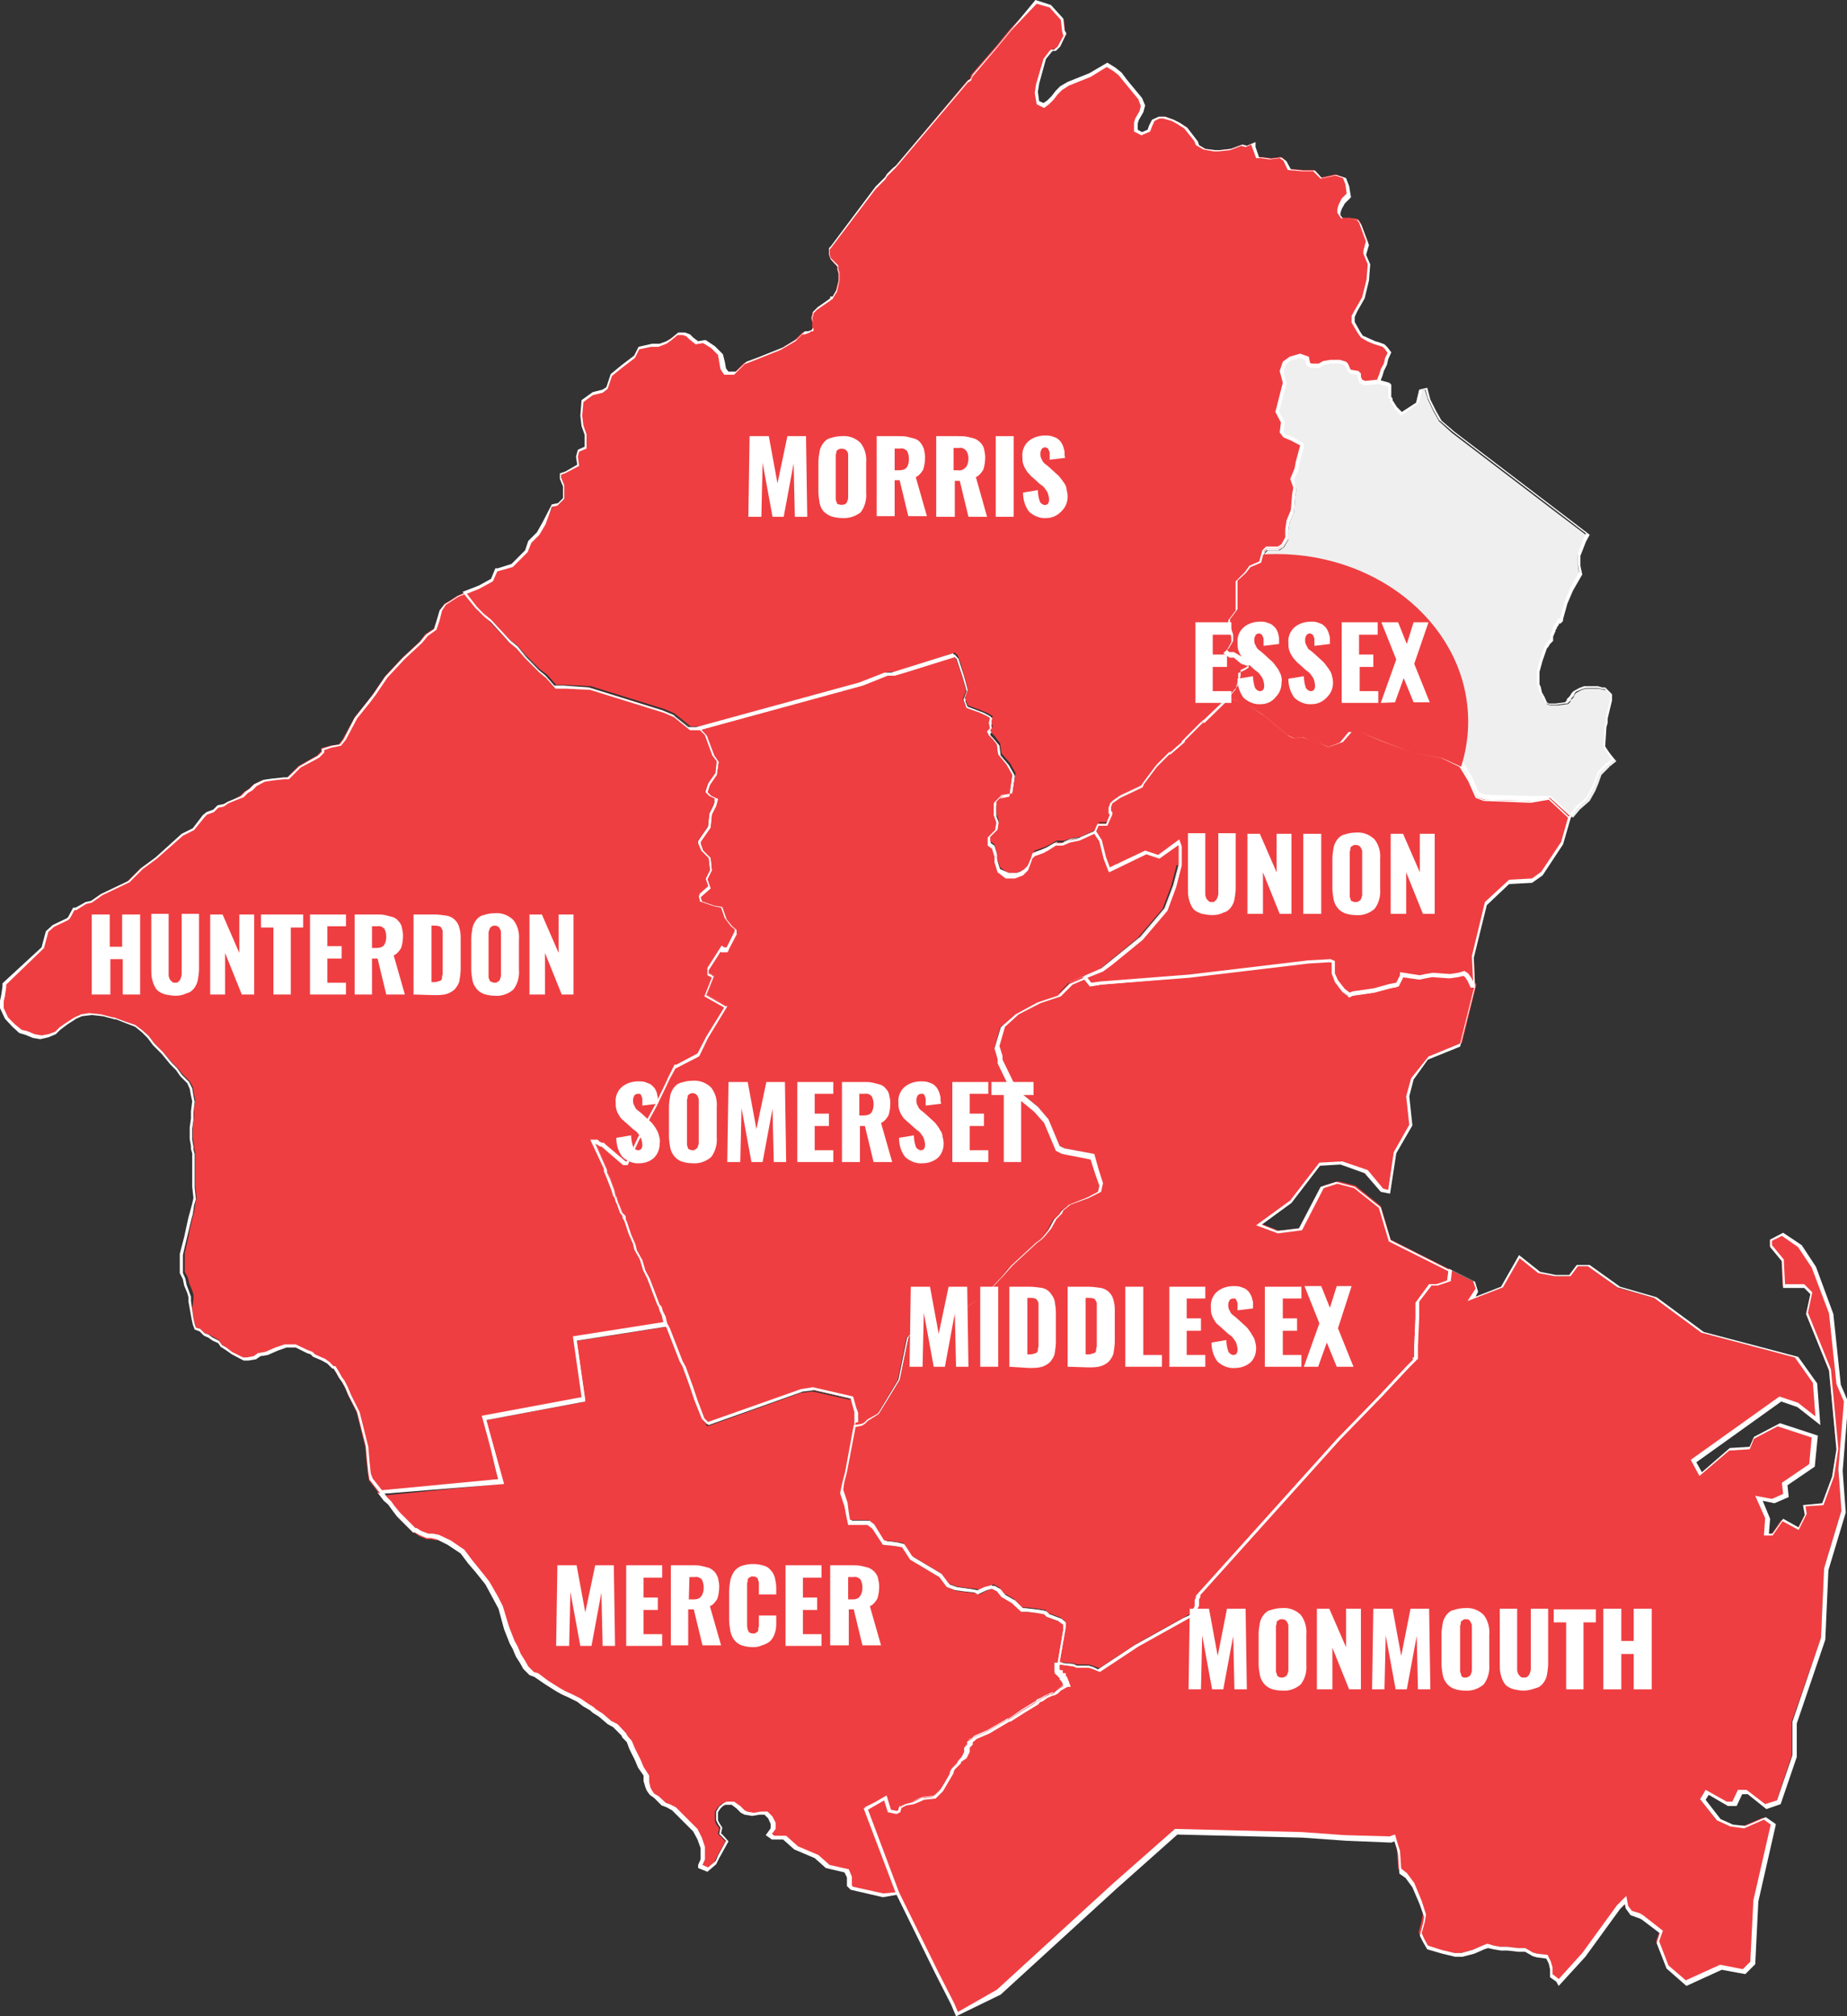
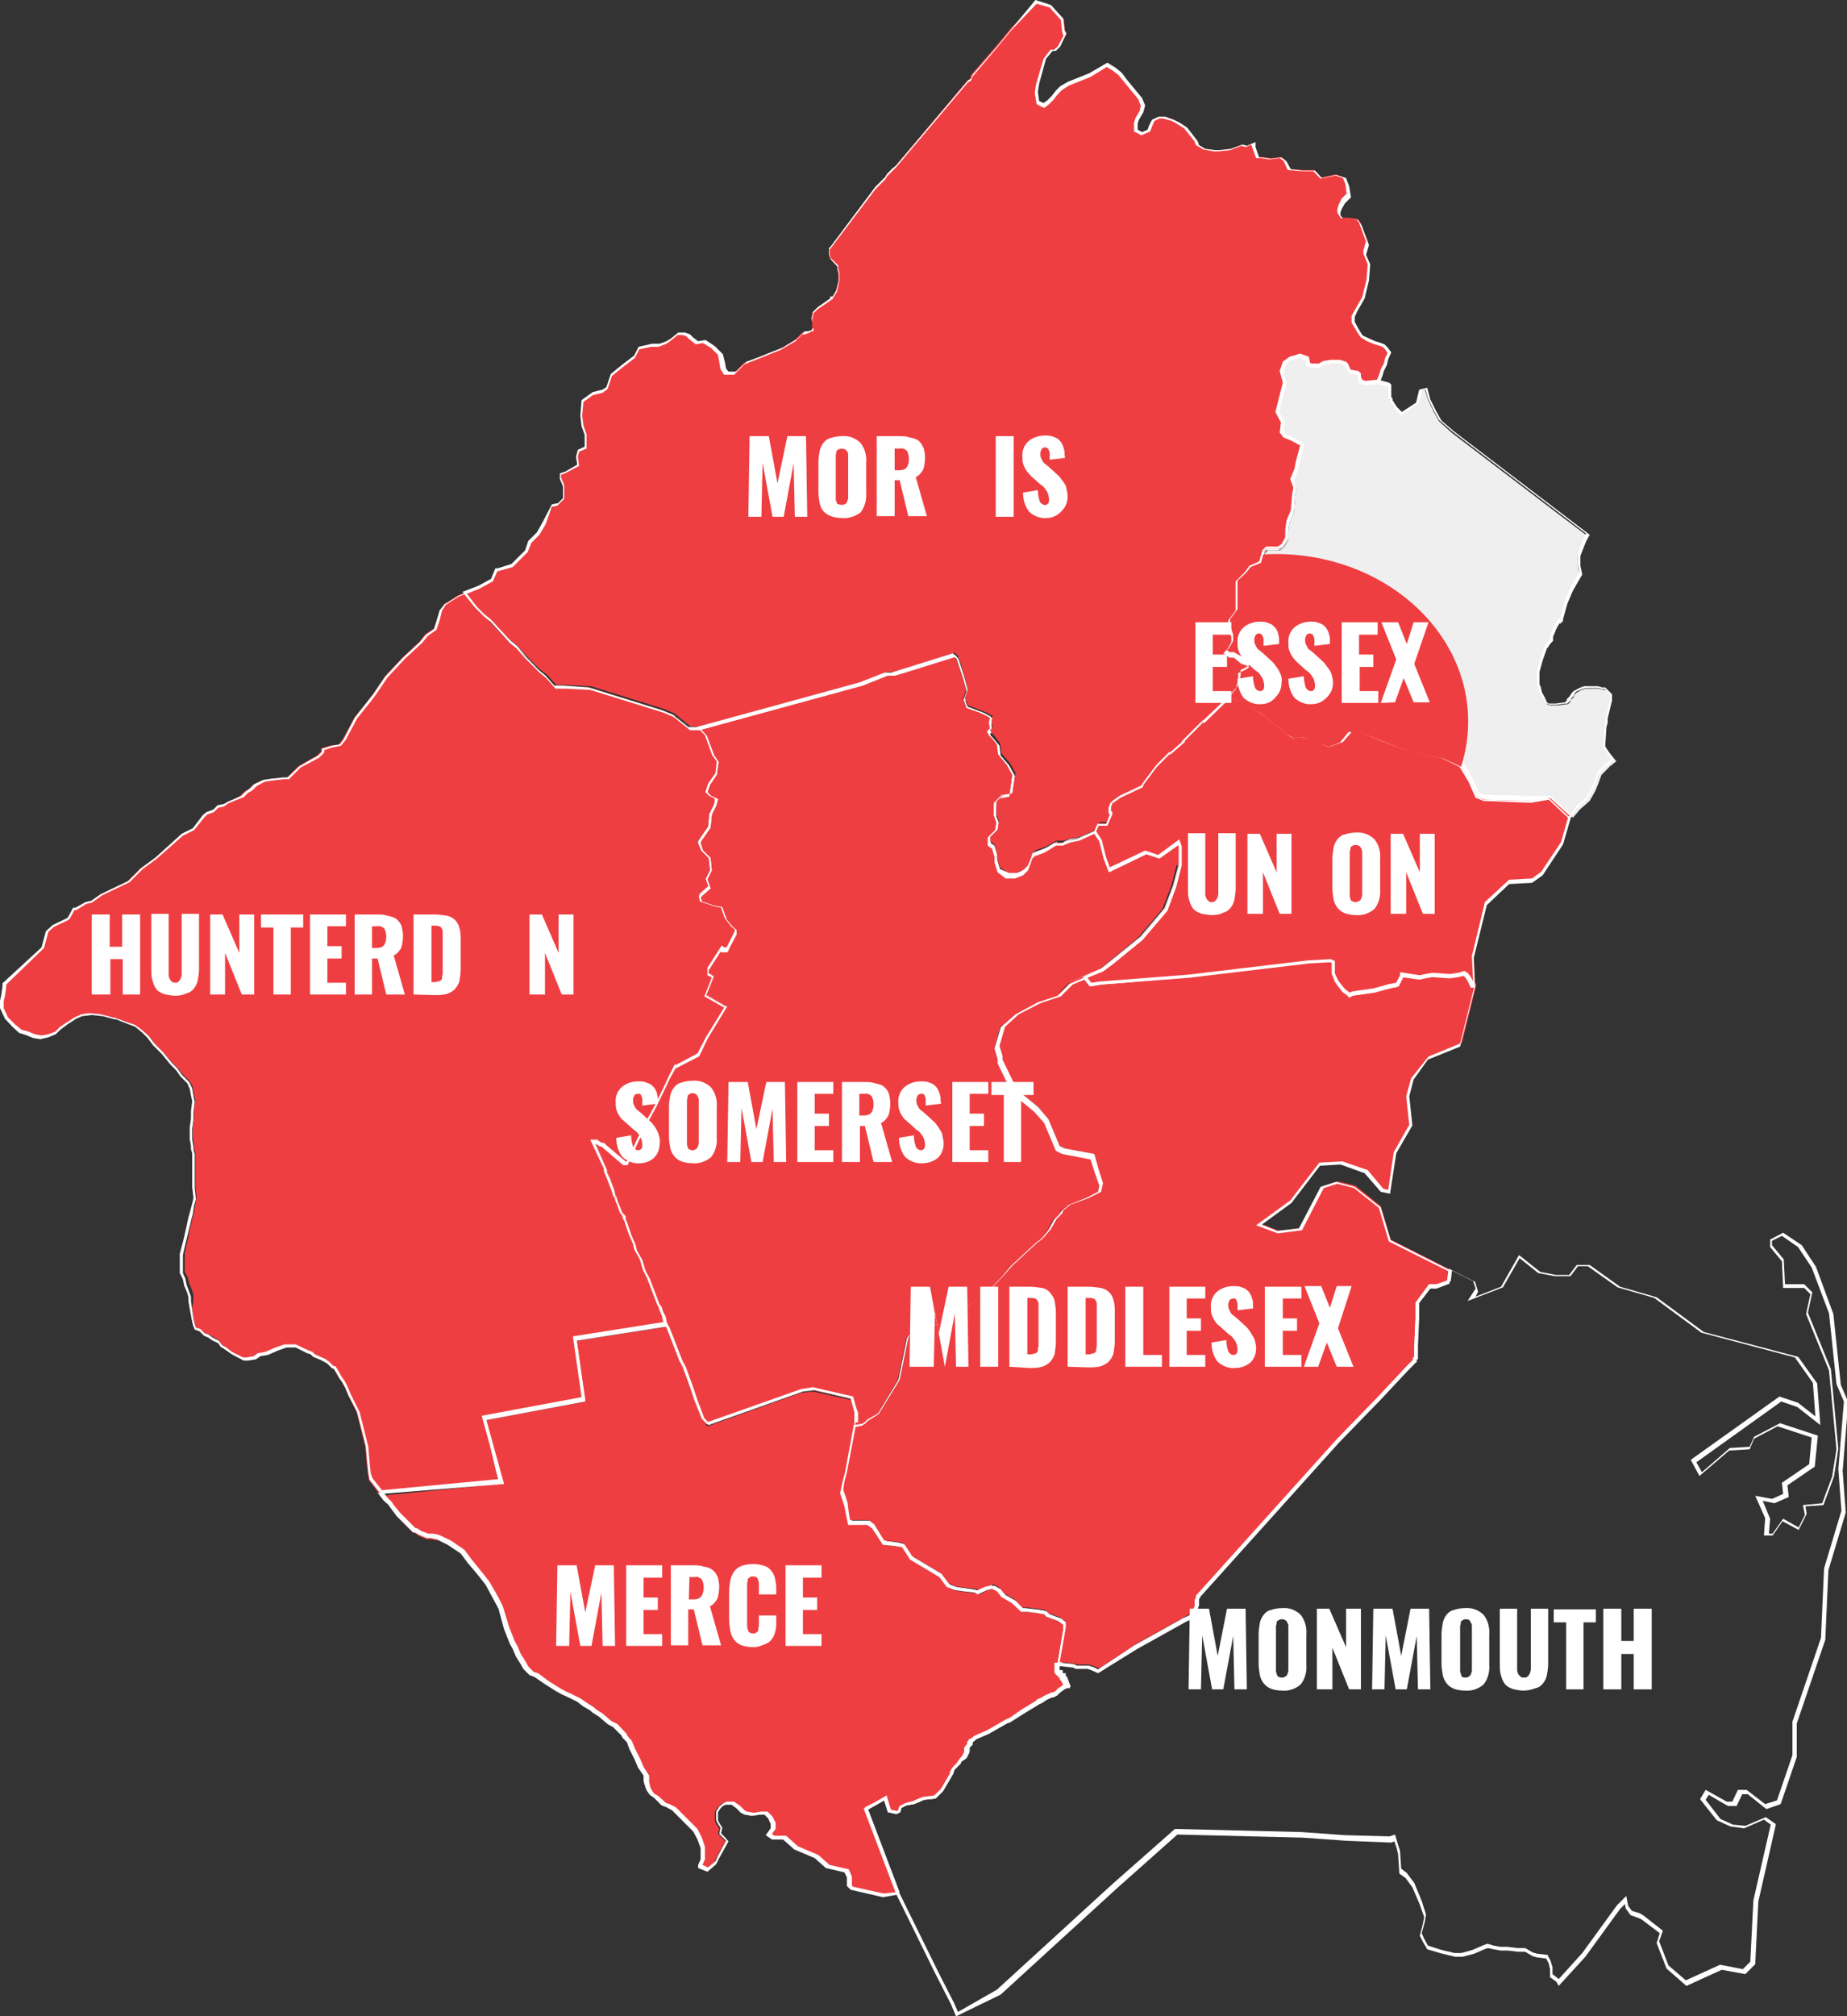
<svg xmlns="http://www.w3.org/2000/svg" version="1.1" id="Layer_1" x="0px" y="0px" viewBox="0 0 297.9 325" style="enable-background:new 0 0 297.9 325;" xml:space="preserve">
  <rect x="0" y="0" width="297.9" height="325" fill="#333333" stroke="none" />
  <style type="text/css"> .st0{fill:#F0EFEF;} .st1{fill:#FFFFFF;} .st2{fill:#EF3E41;} </style>
  <path class="st0" d="M258.8,120.4l0.2-3.3l0.2-0.7v-0.7l0.7-2.8v-0.9l-0.2-0.2l-0.2-0.2l-0.2-0.2l-0.2-0.2h-0.5l-0.7-0.2h-2.1 l-0.7,0.2l-0.9,0.5l-0.2,0.2l-0.2,0.5l-0.5,0.5v0.2l-0.2,0.2l-0.2,0.2h-0.2l-1.4,0.2H250l-0.5-0.2l-0.2-0.5l-0.2-0.5l-0.5-0.7 l-0.2-0.9l-0.2-0.5v-2.1l0.5-1.9l0.7-2.1l0.2-0.2l0.2-0.5l0.5-0.5v-0.7l0.2-0.5l0.2-0.4v-0.2l0.2-0.2v-0.2l0.2-0.2l0.2-0.5h0.2 l0.2-0.2v-0.2l0.7-2.6l0.9-2.1l1.4-2.6l-0.2-1.4v-1.6l0.9-2.3l0.5-0.9l-4.9-3.7l-16.8-12.8l-2.1-1.9l-0.9-1.6l-0.9-1.9l-0.5-1.6 l-0.9,0.2l-0.5,2.1l-2.6,1.6l-0.5-0.5l-0.5-0.5l-0.7-1.2v-0.2l-0.2-0.2v-1.8L224,62l-1.6-0.5l-2.1,0.2l-0.7-0.2l-0.2-0.7v-0.5 l-0.2-0.2l-1.2-0.2l-0.2-0.2l-0.2-0.5l-0.2-0.5l-0.2-0.2l-0.9-0.2h-1.4l-1.2,0.2l-0.7,0.4h-1.2l-0.5-0.2l-0.2-0.9l-1.2-0.5l-1.6,0.5 l-0.9,0.7l-0.5,1.4l0.5,1.9l-1.2,4.7l0.9,1.6l-0.2,1.6l0.5,0.7l1.2,0.5l1.6,0.9v0.2l-0.7,2.6l-0.2,1.2l-0.7,1.6l0.5,1.4l-0.2,1.2 l-0.2,2.6l-0.7,1.6l-0.2,1.4v1.4l-0.7,1.2l-0.7,0.5h-1.9l-0.5,0.5l-0.5,1.9l-1.6,0.7l-0.7,0.9l-1.4,1.4v4.7l-1.1,1.6v1.2l0.5,1.4 v0.9l-0.7,1.2l-0.5,0.5l0.7,0.5h0.7l1.2,0.7l0.7,0.2l0.7,0.2v0.5l-0.7,0.4l-0.9,0.5v0.9l-0.5,1.6l-1.2,1.4l3,1.2l2.5,1.6l4,3.2 l0.9,0.5l1.4-0.2l1.2,0.5l1.4,0.4l1.6,0.7l2.1-0.7l1.4-1.6h1.6l3.5,1.4l4.9,1.9l4.9,0.9l3,1.4l1.4,2.3l1.2,2.6l1.2,0.5l7.5,0.2 l3-0.5l3.3,3l0.1-0.1l0,0l0,0l1-1.2l1.6-1.4l0.9-1.6l0.5-1.2l0.5-1.4l1.2-1.2l0.1-0.1v-0.1h0.1l1-0.8L258.8,120.4z" />
  <path class="st1" d="M253.3,131.9l-3.4-3.1l-2.9,0.5l-7.6-0.3l-1.3-0.5l-1.2-2.7l-1.3-2.2l-2.9-1.4l-4.8-0.9l-4.9-1.9l-3.4-1.4H218 l-1.4,1.6l-2.3,0.8l-1.7-0.7l-1.4-0.4l-1.1-0.5l-1.4,0.2l-1-0.5l-4-3.3l-2.5-1.6l-3.3-1.3l1.4-1.6l0.4-1.5v-1l1.1-0.5l0.6-0.4v-0.2 l-0.5-0.2l-0.7-0.2l-1.2-0.7h-0.7l-1-0.7l0.7-0.7l0.6-1.1v-0.8l-0.5-1.5v-1.2l1.2-1.6v-4.7l1.5-1.5l0.7-1l1.6-0.7l0.5-1.8l0.6-0.6 h1.9l0.6-0.4l0.6-1.1v-1.3l0.2-1.4l0.7-1.7l0.2-2.5l0.2-1.1l-0.5-1.4l0.7-1.7l0.2-1.1l0.7-2.6l-1.5-0.8l-1.2-0.5l-0.6-0.8l0.2-1.6 l-0.9-1.6l1.2-4.7l-0.5-1.9l0.5-1.5l1.1-0.8l1.7-0.5l1.4,0.5l0.2,0.9l0.3,0.1h1l0.7-0.4l1.2-0.2l1.5,0l1.1,0.3l0.3,0.3l0.4,0.9 l0.1,0.1l1.2,0.2l0.4,0.4v0.5l0.2,0.5l0.5,0.2l2.1-0.2l1.8,0.5l0.3,0.3V64l0.2,0.2v0.3l0.7,1.1l0.8,0.8l2.3-1.5l0.5-2.1l1.3-0.3 l0.5,1.9l0.9,1.8l0.9,1.6l2.1,1.8l21.8,16.6l-0.6,1.1l-0.9,2.3v1.6l0.3,1.4l-1.5,2.6l-0.9,2.1l-0.7,2.5v0.3l-0.4,0.4h-0.2l-0.2,0.4 l-0.2,0.2v0.2l-0.2,0.2l0,0.2l-0.4,0.9v0.7l-0.5,0.5l-0.3,0.5l-0.2,0.2l-0.7,2l-0.5,1.8l0,2l0.2,0.4l0.2,0.9l0.4,0.7l0.4,0.9 l0.3,0.2h1.1l1.5-0.2l0.3-0.3v-0.2l0.5-0.5l0.3-0.5l0.3-0.3l0.9-0.5l0.8-0.3l2.2,0l0.7,0.2h0.5l1.1,1.1v1l-0.7,2.9l0,0.7l-0.2,0.7 l-0.2,3.1l1.4,2.2l-1.3,1l-1.1,1.1l-0.5,1.4l-0.5,1.2l-1,1.7l-1.6,1.4L253.3,131.9z M250.1,128.3l3.2,2.9l0.9-1.2l1.6-1.4l0.9-1.6 l0.5-1.1l0.5-1.5l1.2-1.2v-0.2h0.3l0.7-0.6l-1.3-2l0.2-3.4l0.2-0.7v-0.7l0.7-2.9l0-0.8l-0.8-0.8l-0.4,0l-0.7-0.2h-2l-0.7,0.2 l-0.9,0.4l-0.2,0.2l-0.2,0.5l-0.4,0.4v0.2l-0.6,0.6h-0.3l-1.4,0.2l-1.2,0l-0.6-0.3l-0.5-1l-0.5-0.7l-0.2-0.9l-0.2-0.5v-2.1l0.5-1.9 l0.8-2.2l0.2-0.2l0.3-0.5l0.4-0.4l0-0.7l0.4-0.9v-0.3l0.2-0.2v-0.2l0.3-0.3l0.3-0.6h0.3l0.1-0.1l0-0.2l0.7-2.6l0.9-2.1l1.4-2.5 l-0.2-1.3l0-1.7l0.9-2.4l0.4-0.8l-4.7-3.6l-16.8-12.8l-2.2-1.9l-0.9-1.6l-0.9-1.9l-0.4-1.4l-0.5,0.1l-0.5,2L226,67l-1.1-1.1 l-0.8-1.3v-0.2l-0.2-0.2v-1.8l-0.1-0.1l-1.5-0.4l-2.1,0.2l-0.9-0.3l-0.3-0.9v-0.4l-0.1-0.1l-1.2-0.2l-0.3-0.3l-0.4-0.9l-0.2-0.2 l-0.8-0.2h-1.4l-1.1,0.2l-0.7,0.5l-1.3,0l-0.6-0.3l-0.2-0.9l-1-0.4l-1.5,0.4l-0.8,0.6L207,60l0.5,1.8l-1.2,4.6l0.9,1.6l-0.2,1.6 l0.4,0.6l1.1,0.4l1.8,1l0,0.5l-0.7,2.5l-0.2,1.2l-0.7,1.6l0.4,1.4l-0.2,1.2l-0.2,2.6l-0.7,1.6l-0.2,1.3l0,1.4l-0.8,1.3l-0.8,0.5 h-1.9l-0.3,0.3l-0.5,1.9l-1.7,0.7l-0.7,0.9l-1.4,1.3v4.6l-1.2,1.6v1l0.5,1.5v1l-0.8,1.3l-0.2,0.2l0.4,0.3h0.7l1.2,0.7l0.6,0.2 l0.9,0.3v0.8l-0.8,0.5l-0.8,0.4l0,0.8l-0.5,1.7l-0.9,1.1l2.7,1l2.6,1.7l4,3.3l0.8,0.4l1.4-0.2l1.2,0.5l1.4,0.4l1.6,0.7l1.9-0.7 l1.4-1.7l1.8,0l3.5,1.4l4.9,1.9l4.9,0.9l3.1,1.4l1.4,2.4l1.1,2.5l1,0.4l7.4,0.2L250.1,128.3z" />
  <ellipse class="st2" cx="205.8" cy="116.3" rx="31" ry="27" />
  <path class="st2" d="M115.2,300.2l0.4-0.9l1.4-2.5l-0.7-0.7l-0.5-0.5l0.2-0.9l-0.5-0.7l-0.2-0.5V292l0.5-0.7l0.5-0.5l0.4-0.2h1.2 l0.9,0.7l0.7,0.7l0.5,0.2l1.2,0.2l1.2-0.2h0.9l0.7,0.7l0.2,0.5l0.2,0.5v0.9l-0.7,0.9l0.7,0.5h1.9l1.9,1.6l3.3,1.4l1.9,1.6l3,0.7 l0.5,0.9v1.4l0.5,0.5l5.1,1.2l2.1-0.2l0.2-0.2l-5.1-13.5l1.4-0.7l1.6-0.9l0.7,2.1l1.2,0.2l0.5-0.2l0.2-0.7l0.9-0.5l1.2-0.2l0.5-0.2 l0.7-0.2l0.5-0.2h0.2l1.6-0.2l1.2-1.2l0.7-1.2l0.9-1.6v-0.2l0.2-0.5l0.9-0.9v-0.2l0.4-0.5l0.2-0.2l0.5-0.9v-0.7l0.4-0.5v-0.5 l0.5-0.2l0.2-0.2l2.1-0.9l3.3-1.9h0.2l2.1-1.4l2.3-1.4l0.2-0.2l0.5-0.2l0.7-0.5l0.9-0.5h0.2l0.5-0.2l0.5-0.5l0.7-0.5l0.5-0.2h0.2 l-0.2-0.7l-0.2-0.5l-0.2-0.2v-0.2h-0.2l-0.2-0.2v-0.2h-0.2l-0.2-0.2v-1.2h0.4l0.9-5.6v-0.9l-0.9-0.7l-1.9-0.7l-0.5-0.5l-1.2-0.2 l-1.6-0.2h-0.9l-1.4-1.4l-1.6-0.9l-0.7-0.9l-0.9-0.5l-0.9,0.2l-0.9,0.5l-0.5,0.2l-0.5-0.2l-1.9-0.2l-1.4-0.2l-1.2-0.5l-1.2-1.6 l-4.6-2.8l-0.9-1.4l-0.5-0.7l-1.2-0.2l-1.9-0.2l-1.6-2.6l-0.9-0.7h-3l-0.2-1.2l-0.2-1.6l-0.7-2.1l0.2-1.4l0.4-1.9l1.4-7.4v-2.1 l-0.2-0.7l-0.4-1.6l-6.3-1.4l-1.9,0.2l-15.1,5.4l-0.7-0.7l-1.2-3l-0.7-2.1l-1.2-3.3l-0.5-0.9l-2-5.3l-0.5-0.7l-14.7,2.3l1.4,9.8 l-16.1,3l2.8,10.2l-19.3,1.9l0.7,0.9l0.7,0.7l0.5,0.7l0.9,1.2l0.9,0.9l0.9,0.9l0.7,0.7h0.2l0.7,0.5l1.2,0.5h0.7l0.9,0.2L71,248 l0.9,0.5l0.5,0.2l0.7,0.5l0.7,0.5l0.7,0.5l1.2,1.6l1.2,1.4l0.9,1.2l0.7,0.9l0.2,0.5l1.2,2.1l0.7,1.4l0.5,1.6l0.5,1.6l0.5,1.2 l0.4,1.2l0.5,0.9l0.5,1.2l0.7,1.2l0.5,0.9l0.5,0.5l0.5,0.5l0.7,0.2l1.6,1.2l1.9,1.2l0.9,0.5l1.2,0.5l1.4,0.7l0.9,0.7l1.2,0.7 l0.2,0.2l1.2,0.7l1.4,1.2L99,278l0.9,0.9l0.5,0.5l0.2,0.5l0.7,0.7l0.4,1.2l0.5,0.9l0.5,0.9l0.5,1.2l0.5,0.7l0.4,0.7v0.9l0.2,0.9 l0.2,0.5l0.5,0.7l0.7,0.5l0.7,0.7l0.5,0.5l0.7,0.2l0.9,0.5l0.2,0.2l0.5,0.5l0.7,0.7l0.2,0.2l0.7,0.7l1.2,1.2l0.7,1.4l0.5,1.4v1.9 l-0.5,0.9v0.2l1.2,0.5L115.2,300.2z" />
  <path class="st1" d="M142.4,305.8L142.4,305.8l-5.2-1.2l-0.6-0.6v-1.4l-0.4-0.8l-3-0.7l-1.8-1.6l-3.3-1.4l-1.8-1.6h-1.8l-1-0.7 l0.8-1.1V294l-0.4-0.9l-0.6-0.6h-0.8l-1.2,0.2l-1.2-0.2l-0.6-0.3l-0.7-0.7l-0.8-0.6h-1l-0.4,0.2l-0.4,0.4l-0.4,0.6v1.3l0.2,0.4 l0.5,0.8l-0.2,0.9l0.4,0.4l0.8,0.9l-1.5,2.7l-0.5,1l-1.4,1.2l-1.5-0.6l0-0.5l0.4-0.9v-1.8l-0.5-1.4l-0.7-1.3l-3.4-3.4l-0.9-0.5 l-0.8-0.3l-1.2-1.2l-0.7-0.5l-0.5-0.7l-0.2-0.5l-0.3-1l0-0.9l-0.9-1.3l-0.5-1.2l-0.9-1.8l-0.4-1.1l-0.7-0.7l-0.2-0.4l-1.3-1.3 l-0.9-0.5l-1.4-1.2l-1.1-0.7l-0.3-0.3L94,275l-0.9-0.7l-1.4-0.7l-1.1-0.5l-0.9-0.5l-1.9-1.2l-1.6-1.1l-0.8-0.3l-1-1l-0.5-0.9 l-0.7-1.1l-0.5-1.2l-0.5-0.9l-0.9-2.3l-0.9-3.3l-0.7-1.3l-1.4-2.6l-1.6-2l-1.2-1.4l-1.2-1.6l-2.1-1.4l-1.8-0.9l-0.9-0.2l-0.7,0 l-1.2-0.5l-0.7-0.4h-0.3l-2.6-2.6l-0.9-1.2l-0.5-0.7l-0.7-0.6l-1-1.3l19.5-1.9l-2.8-10.2l16.1-3l-1.4-9.8l15.1-2.4l0.6,0.9l2.1,5.4 l0.5,0.9l1.2,3.3l0.7,2.1l1.1,2.9l0.6,0.5l15-5.3l2-0.3l0,0l6.4,1.4l0.5,1.8l0.3,0.8v2.1l-1.4,7.5l-0.5,1.9l-0.2,1.3l0.7,2l0.2,1.7 l0.2,0.9h2.9l1.1,0.8l1.6,2.5l1.7,0.2l1.3,0.3l1.4,2.1l4.7,2.8l1.1,1.6l1.1,0.4l1.4,0.2l1.9,0.3l0.4,0.2l1.3-0.6l1.1-0.3l1.1,0.6 l0.7,0.9l1.6,0.9l1.3,1.3h0.8l1.7,0.2l1.2,0.2l0.5,0.5l1.9,0.7l1,0.8v1l-1,5.8h-0.4v0.8l0.1,0.1h0.4v0.4l0.1,0.1h0.4v0.4l0.2,0.2 l0.2,0.5l0.4,1.1h-0.5l-0.4,0.2l-0.7,0.5l-0.5,0.5l-0.6,0.3h-0.2l-0.9,0.4l-0.7,0.5l-0.5,0.2l-0.3,0.2l-2.3,1.4l-2.2,1.4h-0.2 l-3.2,1.8l-2.1,0.9l-0.3,0.3l-0.3,0.2v0.4l-0.5,0.5l0,0.7l-0.5,1L155,284v0.2l-1,1l-0.2,0.4v0.2l-1.7,2.9l-1.2,1.2l-1.9,0.2 l-0.4,0.2l-0.7,0.3l-0.5,0.2l-1.2,0.2l-0.8,0.4l-0.2,0.7l-0.6,0.3l-1.4-0.3l-0.6-1.9l-1.4,0.8l-1.2,0.6l5.1,13.4l-0.4,0.4 L142.4,305.8z M137.5,304.1l5,1.1l2-0.2l0.1-0.1l-5.1-13.6l1.6-0.8l1.9-1.1l0.7,2.3l0.9,0.2l0.3-0.1l0.2-0.7l1-0.5l1.2-0.3l0.4-0.2 l0.7-0.3l0.6-0.2h0.2l1.5-0.2l1.1-1.1l1.6-2.7l0-0.3l0.3-0.5l0.9-0.9v-0.2l0.7-0.8l0.4-0.8v-0.7l0.5-0.5v-0.5l0.6-0.3l0.3-0.3 l2.1-0.9l3.3-1.9h0.2l2-1.4l2.3-1.4l0.3-0.3l0.5-0.2l0.7-0.4l1.1-0.5h0.2l0.4-0.2l0.4-0.4l0.7-0.5l0.5-0.2l-0.1-0.4l-0.2-0.4 l-0.3-0.3v-0.1H171l-0.4-0.4v-0.1h-0.1l-0.4-0.4V268h0.5l0.9-5.4l0-0.8l-0.8-0.6l-1.9-0.7l-0.4-0.4l-1.1-0.2l-1.6-0.2l-0.9,0 l-1.4-1.5l-1.7-1l-0.7-0.9l-0.8-0.4l-0.8,0.2l-1.5,0.7l-0.5-0.3l-1.8-0.2l-1.4-0.2l-1.3-0.5l-1.2-1.6l-4.7-2.8l-1.3-2l-1.1-0.2 l-2-0.2l-1.7-2.6l-0.8-0.6h-3.1l-0.3-1.4l-0.2-1.7l-0.7-2.1l0.3-1.5l0.5-1.9l1.4-7.4l0-2l-0.2-0.6l-0.4-1.5l-6.1-1.4l-1.8,0.2 l-15.2,5.4l-0.9-0.9l-1.2-3l-0.7-2.1l-1.2-3.3l-0.4-0.9l-2-5.3l-0.4-0.5L93,215.9l1.4,9.8l-16,3l2.8,10.3L62,240.7l0.4,0.6l0.7,0.7 l0.5,0.7l0.9,1.1l2.5,2.5h0.2l0.8,0.5l1.1,0.4h0.7l1,0.2l1.9,0.9l2.2,1.5l1.2,1.6l2.1,2.6l0.7,0.9l0.3,0.5l1.2,2.1l0.7,1.4l1,3.3 l0.9,2.3l0.5,0.9l0.5,1.2l0.7,1.1l0.5,0.9l0.9,0.9l0.7,0.2l1.6,1.2l1.9,1.2l0.9,0.5l1.1,0.5l1.4,0.7l1,0.7l1.1,0.7l0.3,0.3l1.1,0.7 l1.4,1.2l1,0.5l1.4,1.5l0.2,0.4l0.7,0.8l0.5,1.2l0.9,1.8l0.5,1.2l0.9,1.4v1l0.2,0.9l0.2,0.4l0.4,0.6l0.7,0.4l1.2,1.1l0.6,0.2l1,0.5 l2.3,2.3l1.2,1.2l0.7,1.4l0.5,1.5l0,2l-0.4,0.9l0.9,0.4l1.2-1l0.4-0.9l1.3-2.4l-1.1-1.1l0.2-1l-0.4-0.6l-0.3-0.6V292l0.5-0.8 l0.6-0.5l0.6-0.3h1.2l1,0.7l0.7,0.7l0.4,0.2l1.1,0.2l1.1-0.2l1.1,0l0.8,0.8l0.5,1v1l-0.6,0.8l0.4,0.3h1.9l1.9,1.7l3.3,1.4l1.8,1.6 l3.1,0.7l0.5,1.2v1.3L137.5,304.1z" />
  <path class="st2" d="M172.7,135.4l-1.2,0.4h-1.2l-1.2,0.7l-0.5,0.2l-0.5,0.2l-1.4,0.5l-0.5,0.5l-0.2,0.7l-0.5,1.2l-0.7,0.7l-1.2,0.5 h-1.4l-1.2-0.9l-0.5-1.4v-0.9l-0.2-0.7l-0.2-0.7l-0.7-0.5v-0.7l0.5-0.5l0.7-0.7l0.2-1.4l-0.4-1.2v-1.9l1.2-1.2l1.4-0.2l0.5-3.2 l-0.9-1.6l-1.4-1.6l-0.2-1.6l-0.9-1.2l-0.5-0.5l-0.2-0.5l0.4-0.5l-0.2-0.9l0.2-0.9l-0.9-0.5l-1.2-0.5l-1.9-0.7l-0.5-1.2l0.5-1.4 l-0.7-2.6l-0.5-1.4l-0.5-1.4l-0.5-0.5l-8.1,2.6l-1.6,0.5h-1.2l-4,1.6l-26.3,7.2l1.2,1.2l0.5,1.4l0.7,1.9l0.7,0.9l-0.2,1.9l-1.1,1.6 l-0.5,1.4l0.7,0.7l0.9,0.4l-0.2,0.9l-0.7,1.4l-0.2,2.1l-1.6,2.3v0.5l0.5,1.2l1.2,1.2l0.2,1.9l-0.7,1.4l0.5,1.4l-1.6,1.4l0.2,0.9 l2.1,0.7l1.2,0.2l0.7,1.9l0.9,1.2l0.7,0.4v0.5l-1.4,2.8h-0.7l-0.2-0.2l-0.5,0.7l-1.6,2.6v0.7l0.4,0.2l0.2,0.2l-1.2,3l3.2,1.9l-3,4.9 l-1.4,2.8l-3.5,1.9h-0.2l-0.9,1.9l-0.5,1.2l-1.6,3.3l-1.9,3.5l-0.2,0.7l-0.7,1.2l-1.9,4h-0.5l-3.2-2.8l-0.2-0.2h-0.2l-0.5-0.2 l-0.2-0.2h-0.7l2.1,4.4v0.5l0.5,1.2l0.7,1.9l0.2,0.9l0.2,0.2l0.2,0.7l0.2,0.4l0.2,0.7l0.2,0.7l0.4,0.5v0.5l0.2,0.5l0.5,1.4l0.2,0.7 l0.7,1.6l0.2,0.9l0.9,1.6l0.5,1.6l0.7,1.4l1.6,4.2l0.2,0.2l0.2,0.7l0.5,0.9v0.2l0.2,0.9l0.5,0.7l2.1,5.4l0.5,0.9l1.2,3.3l0.7,2.1 l1.2,3l0.7,0.7l15.1-5.4l1.9-0.2l6.3,1.4l0.4,1.6l0.2,0.7v2.1l1.2-0.2l0.5-0.2l0.4-0.5l1.6-0.9l0.2-0.2l3.2-5.4l1.4-6.8l0.2-0.2 l1.6-0.9l0.2-0.2l2.6-0.7l1.4-0.2l5.6-4.2l0.7-0.2l2.3-2.6l0.5-0.5l1.6-1.9l4-3.7l0.7-0.5l0.5-0.5l0.9-1.2l0.9-1.6l0.5-0.4l0.5-0.5 l0.2-0.5l0.9-0.7l0.2-0.2l3-1.2l1.9-0.9l0.2-1.2l-0.7-2.1l-0.7-2.3l-4.7-0.9l-0.9-0.5l-1.9-4.4l-1.6-1.9l-2.8-2.3l-1.2-1.6l-1.9-3.7 v-0.7l-0.5-1.6l0.9-3.3l2.3-2.1l3.5-1.9l3.3-1.2l1.9-1.9l2.1-0.9l2.8-1.2l1.4-1.2l4.9-4l4-4.7l1.4-3.7l0.9-3.5v-3l-0.2-0.7l-3.2,2.3 l-2.1-0.7L179,140l-0.7-1.9l-0.7-2.8l-0.9-1.4l-2.6,1.2L172.7,135.4z" />
  <path class="st1" d="M137.8,229.9v-2.3l-0.2-0.7l-0.4-1.5l-6.1-1.4l-1.8,0.2l-15.2,5.4l-0.9-0.9l-1.2-3l-0.7-2.1l-1.2-3.3l-0.5-0.9 l-2.1-5.4l-0.5-0.7l-0.2-0.9l0-0.2l-0.4-0.9l-0.2-0.7l-0.2-0.3l-1.6-4.2l-0.7-1.4l-0.5-1.7l-0.9-1.6l-0.2-0.9l-0.7-1.6l-0.7-2.1 l-0.3-0.5V196l-0.4-0.5l-0.5-1.4l-0.2-0.4L99,193l-0.2-0.2l-0.3-1l-0.7-1.8l-0.5-1.2v-0.4l-2.2-4.7h1.2l0.3,0.3l0.4,0.2h0.3l0.3,0.3 l3.2,2.7h0.2l1.8-3.9l0.7-1.2l0.2-0.6l1.9-3.5l1.6-3.3l0.5-1.1l1-2h0.3l3.4-1.8l1.4-2.7l2.9-4.7l-3.2-1.9l1.2-3l-0.1-0.1l-0.6-0.3 V156l2.3-3.6l0.4,0.4h0.4l1.3-2.6v-0.3l-0.6-0.4l-1-1.2l-0.6-1.7l-1-0.2l-2.3-0.8l-0.3-1.2l1.6-1.4l-0.4-1.3l0.7-1.4l-0.2-1.7 l-1.2-1.2l-0.5-1.3v-0.5l1.6-2.3l0.2-2.1l0.7-1.4l0.2-0.7l-0.8-0.4l-0.8-0.8l0.5-1.6l1.1-1.6l0.2-1.7l-0.7-0.9l-0.7-1.9l-0.5-1.3 l-1.4-1.4l26.7-7.3l4.1-1.6h1.1l1.6-0.5l8.3-2.6l0.6,0.7l0.9,2.8l0.7,2.6l-0.5,1.4l0.4,1l1.8,0.7l1.2,0.5l1.1,0.6l-0.3,1.1l0.2,1 l-0.4,0.4l0.1,0.3l0.4,0.4l1,1.2l0.2,1.6l1.3,1.6l1,1.7l-0.5,3.5l-1.5,0.3l-1,1v1.7l0.5,1.2l-0.3,1.5l-1.1,1.1v0.5l0.6,0.4l0.5,1.6 v0.9l0.4,1.3l1,0.8h1.2l1.1-0.4l0.6-0.6l0.4-1.1l0.3-0.8l0.6-0.5l1.4-0.5l0.9-0.4l1.2-0.7h1.2l1.2-0.4l1.4-0.3l2.7-1.2l1.1,1.7 l0.7,2.8l0.6,1.6l5.7-2.7l2.1,0.7l3.4-2.5l0.4,1.1l0,3.1l-0.9,3.5l-1.4,3.8l-4,4.7l-6.4,5.2l-4.8,2.1l-1.9,1.9l-3.3,1.2l-3.5,1.9 l-2.2,2l-0.9,3.1l0.5,1.6v0.7l1.8,3.7l1.1,1.6l2.8,2.3l1.7,2l1.8,4.3l0.8,0.4l4.8,0.9l0.7,2.5l0.7,2.2l-0.3,1.3l-2,1l-3,1.2 l-0.2,0.2l-0.9,0.7l-0.3,0.5l-0.9,0.9l-0.9,1.6l-1,1.2l-0.5,0.5l-0.7,0.5l-4,3.7l-1.6,1.8l-0.5,0.5l-2.4,2.6l-0.7,0.2l-5.7,4.2 l-1.4,0.2l-2.5,0.7l-0.2,0.2l-1.6,0.9l-0.2,0.2l-1.4,6.8l-3.3,5.4L142,228l-1.7,0.9l-0.5,0.5l-0.5,0.3L137.8,229.9z M131.1,223.6 l6.5,1.5l0.5,1.8l0.3,0.8v1.8l0.8-0.2l0.4-0.2l0.5-0.5l1.6-0.9l0.2-0.2l3.2-5.3l1.4-6.8l0.3-0.3l1.6-0.9l0.3-0.3l2.6-0.7l1.4-0.2 l5.6-4.2l0.6-0.2l2.8-3l1.6-1.8l4-3.7l0.7-0.5l0.4-0.4l0.9-1.1l0.9-1.7l0.9-0.9l0.3-0.5l0.9-0.7l0.3-0.3l3-1.2l1.7-0.9l0.2-1l-0.7-2 l-0.6-2.2l-4.6-0.9l-1-0.5l-1.9-4.5l-1.6-1.8l-2.8-2.4l-1.2-1.6l-1.9-3.9v-0.7l-0.5-1.7l1-3.4l2.4-2.1l3.5-1.9l3.3-1.2l1.9-1.9 l4.8-2.1l6.3-5.1l3.9-4.6l1.4-3.7l0.9-3.4v-2.9l-0.1-0.3l-3.1,2.2l-2.1-0.7l-6,2.9l-0.8-2.1l-0.7-2.8l-0.8-1.2l-2.4,1.1l-1.5,0.3 l-1.2,0.5h-1.1l-1.1,0.7l-0.9,0.5l-1.4,0.5l-0.4,0.4l-0.2,0.6l-0.5,1.3l-0.8,0.8l-1.3,0.5h-1.5l-1.3-1l-0.5-1.6v-0.9l-0.4-1.3 l-0.7-0.5V135l1.2-1.2l0.2-1.2l-0.4-1.2v-2l1.3-1.3l1.3-0.2l0.4-3l-0.9-1.6l-1.4-1.7l-0.2-1.6L160,119l-0.5-0.5l-0.3-0.6l0.5-0.5 l-0.2-0.9l0.2-0.8l-0.7-0.4l-1.1-0.5l-2-0.7l-0.5-1.3l0.5-1.4l-0.7-2.5l-0.9-2.7l-0.3-0.3l-8,2.5l-1.7,0.5H143l-4,1.6l-25.9,7.1 l0.9,1l0.5,1.4l0.7,1.8l0.7,1l-0.3,2.1l-1.1,1.6l-0.4,1.2l0.6,0.6l1.1,0.5l-0.3,1.1l-0.7,1.4l-0.2,2.1l-1.6,2.3v0.3l0.4,1.1l1.2,1.2 l0.2,2l-0.7,1.4l0.5,1.5l-1.6,1.4l0.2,0.7l2,0.7l1.3,0.2l0.7,2l0.9,1.1l0.8,0.5l0,0.7l-1.5,2.9h-1l-0.1-0.1l-0.3,0.5l-1.6,2.5v0.5 l0.4,0.2l0.4,0.3l-1.2,3l3.3,1.9l-3.1,5.1l-1.4,2.9l-3.7,1.9h-0.1l-0.9,1.7l-0.5,1.1l-1.6,3.3l-1.9,3.5l-0.2,0.7l-0.7,1.2l-1.9,4.1 h-0.7l-3.5-3l-0.2,0l-0.5-0.3l-0.2-0.2h-0.2l1.9,4.2v0.4l0.5,1.1l0.7,1.9l0.2,0.9l0.2,0.3l0.2,0.7l0.2,0.4l0.5,1.4l0.5,0.5v0.5 l0.2,0.4l0.7,2.1l0.7,1.6l0.2,0.9l0.9,1.6l0.5,1.7l0.7,1.3l1.6,4.2l0.3,0.3l0.2,0.7l0.5,1v0.2l0.2,0.8l0.4,0.7l2.1,5.4l0.5,0.9 l1.2,3.3l0.7,2.1l1.1,2.9l0.6,0.6l15-5.3L131.1,223.6z" />
  <path class="st2" d="M78,228.5l16.1-3l-1.4-9.8l14.7-2.3l-0.2-0.9v-0.2l-0.5-0.9l-0.2-0.7l-0.2-0.2l-1.6-4.2l-0.7-1.4l-0.5-1.6 l-0.9-1.6l-0.2-0.9l-0.7-1.6l-0.2-0.7l-0.5-1.4l-0.2-0.5v-0.4l-0.4-0.5l-0.2-0.7l-0.2-0.7l-0.2-0.4l-0.2-0.7l-0.2-0.2l-0.2-0.9 l-0.7-1.9l-0.5-1.2v-0.5l-2.1-4.4h0.7l0.2,0.2l0.5,0.2h0.2l0.2,0.2l3.2,2.8h0.5l1.9-4l0.7-1.2l0.2-0.7l1.9-3.5l1.6-3.3l0.5-1.2 l0.9-1.9h0.2l3.5-1.9l1.4-2.8l3-4.9l-3.2-1.8l1.2-3l-0.2-0.2l-0.4-0.2v-0.7l1.6-2.6l0.5-0.7l0.2,0.2h0.7l1.4-2.8v-0.5l-0.7-0.5 l-0.9-1.2l-0.7-1.9L115,146l-2.1-0.7l-0.2-0.9l1.6-1.4l-0.5-1.4l0.7-1.4l-0.2-1.9l-1.2-1.2l-0.5-1.2v-0.5l1.6-2.3l0.2-2.1l0.7-1.4 l0.2-0.9l-0.9-0.4l-0.7-0.7l0.5-1.4l1.2-1.6l0.2-1.9l-0.7-0.9l-0.7-1.9l-0.5-1.4l-1.2-1.2h-1.4l-2.6-2.1l-1.6-0.7l-11.9-3.7l-4-0.2 h-1.6l-1.4-1.6l-1.2-0.9l-1.4-1.4l-0.9-0.9l-1.4-1.6l-1.2-0.9l-3-3.2L78,99l-1.1-1.2L75,95.5L73.8,96l-1.4,0.9l-0.7,0.4L71,98.3 l-0.5,1.6l-0.5,1.4l-1.4,0.9l-0.9,1.2l-2.8,2.6l-2.8,3l-1.9,2.8l-0.9,1.2l-2.1,2.6l-1.9,3.5l-0.7,0.9l-1.4,0.2l-1.4,0.4v0.5 l-0.7,0.7l-0.9,0.5l-2.1,1.2l-1.9,1.9h-0.7l-1.9,0.2l-1.4,0.2l-1.4,0.7l-0.5,0.5l-0.2,0.2l-0.7,0.4l-0.5,0.5l-0.2,0.2l-0.9,0.5 l-1.2,0.5l-0.7,0.5l-0.9,0.2l-0.7,0.7l-1.2,0.5l-0.5,0.5l-1.6,2.1l-1.9,0.9l-4.2,3.7l-2.3,1.6l-2.1,2.1l-4.4,2.1l-1.6,1.2l-0.9,0.2 l-1.6,0.9h-0.3l-0.7,1.4l-0.2,0.2l-2.3,1.1l-0.9,0.9L7,152.8L6.7,153l-3,2.8l-3,2.8v0.5l-0.2,1.4l-0.2,0.9v1.2l0.7,1.6l1.2,1.2 l1.2,0.9l0.9,0.2l1.2,0.5l1.2,0.2l1.2-0.2l1.2-0.5l0.7-0.7l0.9-0.7l0.7-0.5l0.7-0.5l0.9-0.5h0.2l1.4-0.2l1.9,0.2l1.9,0.5h0.2 l1.9,0.7l1.4,0.5l1.2,0.9l0.5,0.5l0.5,0.4l0.9,1.2l1.4,1.4l1.4,1.6l0.9,0.9l0.7,0.9l1.2,1.2l0.5,0.9l0.2,1.2l0.2,0.9l-0.2,1.6v1.2 l-0.2,1.4v1.9l0.2,1.2v0.5l0.2,0.7v5.4l0.2,1.9l-0.2,0.9l-0.2,1.4l-0.2,0.7l-0.5,2.1l-0.2,1.1l-0.2,0.9l-0.2,0.9l-0.2,0.9v3l0.5,0.9 l0.2,0.9l0.5,1.2l0.2,0.7v0.7L31,211l0.2,1.4l0.2,0.9l0.2,0.7l0.7,0.2l0.7,0.7l0.7,0.2l0.7,0.4l0.9,0.5l0.4,0.7l0.7,0.5l0.9,0.7 l0.9,0.5l0.9,0.5h0.7l1.2-0.2l0.7-0.5l1.2-0.2l1.6-0.7l0.7-0.2l0.7-0.2h1.6l0.9,0.5l0.9,0.5l0.7,0.2l0.2,0.2l0.2,0.2l1.2,0.5 l0.5,0.2l0.7,0.5l0.7,0.7h0.2l0.4,0.7l0.5,0.9l0.5,0.7l0.5,0.9l0.5,1.2l0.7,1.4l0.7,1.4l0.7,2.8l0.7,2.8l0.2,2.3l0.2,1.9l0.2,1.2 l0.7,0.9l0.9,1.2l19.3-1.8L78,228.5z" />
  <path class="st1" d="M61.4,240.8l-1.8-2.3l-0.2-1.2l-0.2-1.9l-0.2-2.3l-1.4-5.5l-1.4-2.7l-0.5-1.2l-0.5-0.9l-0.5-0.7l-0.5-0.9 l-0.4-0.6h-0.2l-0.8-0.8l-0.7-0.4l-0.4-0.2l-1.2-0.5l-0.4-0.4l-0.6-0.2l-1.8-0.9h-1.5l-1.4,0.5l-1.6,0.7l-1.2,0.2l-0.7,0.5l-1.2,0.2 l-0.8,0l-1.9-1l-1-0.7l-0.8-0.5l-0.4-0.6l-0.9-0.4l-0.7-0.5l-0.7-0.3l-0.7-0.7l-0.8-0.3l-0.3-0.8l-0.2-0.9l-0.5-2.8l0-0.7l-0.2-0.7 l-0.5-1.2l-0.2-1l-0.5-1l0-3.1l0.7-2.7l0.7-3.2l0.2-0.7L31,194l0.2-0.9l-0.2-1.8l0-5.4l-0.2-0.7v-0.5l-0.2-1.1l0-1.9l0.2-1.4l0-1.2 l0.2-1.6l-0.2-0.9l-0.2-1.1l-0.4-0.9l-1.1-1.1l-0.7-1l-0.9-0.9l-1.4-1.7l-1.4-1.4l-0.9-1.2l-0.9-0.9l-1.1-0.9l-1.3-0.5l-1.8-0.7 h-0.2l-1.9-0.5l-1.8-0.2l-1.6,0.2l-0.9,0.4l-1.4,0.9L9.7,166L9,166.7l-1.2,0.5l-1.3,0.3l-1.2-0.2l-1.2-0.5l-1-0.3L2,165.5l-1.2-1.3 L0,162.5l0-1.2l0.2-0.9l0.2-1.4l0-0.5l6.3-5.8l0.7-2.6l1.1-1l2.3-1.1l0.2-0.2l0.8-1.5h0.4l1.6-0.9l0.9-0.2l1.6-1.1l4.4-2.1l2.1-2.1 l2.3-1.7l4.2-3.8l1.8-0.9l1.6-2.1l0.6-0.5l1.1-0.4l0.7-0.7l1-0.2l0.7-0.4l1.2-0.5l0.9-0.4l0.7-0.7l0.7-0.5l0.7-0.7l1.5-0.7l1.4-0.2 l1.9-0.2l0.6,0l1.9-1.8l2.1-1.2l0.9-0.5l0.6-0.6v-0.5l1.6-0.5l1.3-0.2l0.6-0.8l1.8-3.5l3-3.8l1.9-2.8l2.8-3l2.8-2.6l1-1.2l1.3-0.9 l0.4-1.3l0.5-1.7l0.8-1l0.7-0.4l1.4-0.9l1.4-0.6l2,2.5l1.1,1.1l1.1,0.9l3,3.3l1.1,0.9l1.4,1.7l0.9,0.9l1.4,1.4l1.1,0.9l1.4,1.6h1.5 l4,0.2l11.9,3.7l1.7,0.7l2.5,2h1.4l1.3,1.3l1.2,3.2l0.7,1l-0.3,2.1l-1.1,1.6l-0.4,1.2l0.6,0.6l1.1,0.5l-0.3,1.1l-0.7,1.4l-0.2,2.1 l-1.6,2.3v0.3l0.4,1.1l1.2,1.2l0.2,2l-0.7,1.4l0.5,1.5l-1.6,1.4l0.2,0.7l2,0.7l1.3,0.2l0.7,2l0.9,1.1l0.7,0.6l0,0.7l-1.5,2.9h-1 l-0.1-0.1l-0.3,0.5l-1.6,2.5v0.5l0.4,0.2l0.4,0.3l-1.2,3l3.3,1.9l-3.1,5.1l-1.4,2.9l-3.7,1.9h-0.1l-0.9,1.7l-0.5,1.1l-1.6,3.3 l-1.9,3.5l-0.2,0.7l-0.7,1.2l-1.9,4.1h-0.7l-3.5-3l-0.2,0l-0.5-0.3l-0.1-0.1h-0.2l1.9,4.2v0.4l0.5,1.1l0.7,1.9l0.2,0.9l0.2,0.3 l0.2,0.7l0.2,0.4l0.5,1.4l0.5,0.5v0.5l0.2,0.4l0.7,2.1l0.7,1.6l0.2,0.9l0.9,1.6l0.5,1.7l0.7,1.3l1.6,4.2l0.3,0.3l0.2,0.7l0.5,1v0.2 l0.3,1.1l-14.7,2.3l1.4,9.8l-16,3l2.9,10.3L61.4,240.8z M60.1,238.3l1.5,1.9l18.9-1.8l-2.8-10.2l16.1-3l-1.4-9.8l14.6-2.3l-0.2-0.7 l0-0.2l-0.4-0.9l-0.2-0.7l-0.2-0.3l-1.6-4.2l-0.7-1.4l-0.5-1.7l-0.9-1.6l-0.2-0.9l-0.7-1.6l-0.7-2.1l-0.3-0.5V196l-0.4-0.5l-0.5-1.4 l-0.2-0.4l-0.2-0.7l-0.2-0.2l-0.3-1l-0.7-1.8l-0.5-1.2v-0.4l-2.2-4.7h1.2l0.3,0.3l0.4,0.2h0.3l0.3,0.3l3.2,2.7h0.2l1.8-3.9l0.7-1.2 l0.2-0.6l1.9-3.5l1.6-3.3l0.5-1.1l1-2h0.3l3.4-1.8l1.4-2.7l2.9-4.7l-3.2-1.8l1.2-3l-0.1-0.1l-0.6-0.3V156l2.3-3.6l0.4,0.3h0.4 l1.3-2.6v-0.3l-0.6-0.5l-1-1.3l-0.6-1.7l-1-0.2l-2.2-0.8l-0.3-1.2l1.6-1.4l-0.4-1.3l0.7-1.4l-0.2-1.7l-1.2-1.2l-0.5-1.3v-0.5 l1.6-2.3l0.2-2.1l0.7-1.4l0.2-0.7l-0.8-0.4l-0.8-0.8l0.6-1.6l1.1-1.6l0.2-1.7l-0.7-0.9l-1.2-3.2l-1-1.1h-1.4l-2.6-2.1l-1.6-0.7 l-11.9-3.7l-3.9-0.2l-1.7,0l-1.5-1.7l-1.1-0.9l-2.4-2.3l-1.4-1.6l-1.1-0.9l-3-3.3l-1.1-0.9L76.7,98l-1.8-2.2l-1,0.4l-2,1.3l-0.6,0.9 l-0.4,1.6l-0.5,1.5l-1.4,1l-0.9,1.1l-2.8,2.6l-2.8,3l-1.9,2.8l-0.9,1.2l-2.1,2.6l-1.8,3.4l-0.8,1l-1.5,0.3l-1.2,0.4v0.4l-0.8,0.8 l-0.9,0.5l-2.1,1.1l-1.9,1.9h-0.8l-1.8,0.2l-1.3,0.2l-1.3,0.7l-0.7,0.7l-0.7,0.4l-0.7,0.7L38,129l-1.2,0.5l-0.7,0.5l-0.9,0.2 l-0.7,0.7l-1.1,0.4l-0.4,0.4l-1.7,2.1l-1.8,0.9l-4.2,3.7l-2.3,1.7l-2.1,2.1l-4.4,2.1l-1.7,1.2l-0.9,0.2l-1.6,1H12l-0.7,1.3l-0.3,0.3 l-2.3,1.1l-0.9,0.8l-0.7,2.6l-0.3,0.3L1,158.7v0.4l-0.2,1.4l-0.2,0.9v1.1l0.7,1.5l1.1,1.1l1.1,0.9l0.9,0.2l1.2,0.5l1.1,0.2l1.1-0.2 l1.1-0.4l0.7-0.7l1-0.7l1.4-0.9l1.1-0.5H13l1.4-0.2l1.9,0.2l1.9,0.5l0.2,0l1.9,0.7l1.5,0.5l1.2,0.9l1,0.9l0.9,1.2l1.4,1.4l1.4,1.7 l0.9,0.9l0.7,1l1.2,1.2l0.5,1l0.2,1.2l0.2,1l-0.2,1.7l0,1.2l-0.2,1.4l0,1.8l0.2,1.1l0,0.5l0.2,0.7v5.4l0.2,1.9l-0.3,1l-0.2,1.4 l-0.2,0.7l-1.2,5l-0.2,0.9v2.9l0.4,0.9l0.2,1l0.7,1.9v0.7l0.4,2.8l0.2,0.9l0.2,0.6l0.7,0.2l0.7,0.7l0.6,0.2l0.7,0.5l1,0.5l0.5,0.7 l0.7,0.4l0.9,0.7l1.8,0.9h0.6l1.1-0.2l0.7-0.5l1.2-0.2l1.6-0.7l1.5-0.5l1.8,0l1.9,0.9l0.8,0.3l0.4,0.4l1.1,0.5l0.5,0.2l0.7,0.5 l0.7,0.7h0.3l0.5,0.8l0.5,0.9l0.5,0.7l0.5,1l0.5,1.2l1.4,2.8l1.4,5.6l0.2,2.4l0.2,1.9L60.1,238.3z" />
  <path class="st2" d="M223,59.7l0.5-0.9l0.2-0.9l0.5-0.9l-0.5-0.7l-0.5-0.5l-0.7-0.2l-0.7-0.2l-1.2-0.5l-0.9-0.5l-0.5-0.7l-0.9-1.6 v-0.9l0.5-0.9l1.2-2.1l0.7-2.8l0.2-2.6l-0.7-1.6v-0.5l0.5-1.6l-0.5-1.2l-0.7-1.9l-0.5-0.7l-1.4-0.2h-1.2l-0.5-0.7v-0.5l0.2-0.7 l0.5-0.9l0.9-0.9l-0.2-1.6l-0.5-1.2l-1.4-0.5l-2.3,0.5l-1.1-1.2h-1.9l-2.1-0.2l-0.7-1.4l-0.7-0.5l-1.6,0.2l-1.4-0.2H203l-0.7-1.9 v-0.4l-1.2,0.5l-0.7-0.2l-1.9,0.7l-1.9,0.2H196l-1.6-0.2l-1.2-0.7l-0.2-0.7l-1.6-2.1l-1.2-0.7l-0.9-0.5l-1.4-0.5h-0.9l-0.9,0.5 l-0.5,0.9l-0.2,0.7l-1.2,0.5l-0.9-0.5v-1.2l0.2-0.7l0.7-1.2l0.2-0.9l-0.5-1.2l-2.3-2.8l-0.9-1.2l-0.9-0.7l-1.1-0.7l-2.8,1.6 l-3.5,1.4l-1.2,0.7l-0.7,0.7l-0.7,0.9l-0.7,0.7l-0.7,0.5l-0.9-0.5l-0.2-1.6l0.2-1.4l1.2-4l0.9-1.2l0.2-0.2h0.5l0.7-0.6l0.5-0.9 l0.5-0.9l-0.2-0.4l-0.2-1.9L169.4,1l-2.3-0.7l-4.2,4.4l-2.3,2.8l-1.4,1.6l-2.6,3l-0.2,0.7l-0.4,0.2l-11.6,13.8l-0.5,0.4l-0.5,0.5 l-0.5,0.5l-0.2,0.5l-0.7,0.7l-0.9,0.9l-7.2,9.6l-0.2,0.2v0.9l0.2,0.7l0.4,0.5l0.7,0.7v0.5l0.2,0.7v1.2l-0.4,1.6l-0.7,1.2h-0.3v0.2 l-2.1,1.4l-0.2,0.2l-0.5,0.5v0.2l-0.2,0.7l0.2,0.7v1.2h-0.2l-0.2,0.2l-0.7,0.2h-0.5l-0.7,0.7l-0.5,0.5l-2.3,1.4l-4,1.6l-1.9,0.7 l-1.6,1.6h-1.4l-0.5-0.7l-0.2-1.2l-0.2-1.2l-1.2-1.2l-1.4-0.9l-1.2,0.2l-0.9-0.7l-0.5-0.5l-0.7-0.2h-0.9l-1.2,0.9l-0.7,0.5l-1.2,0.5 h-1.2l-2.1,0.5l-0.7,1.4l-2.1,1.6l-1.6,1.4L98,62.7l-0.7,0.5l-1.6,0.4L94,64.8l-0.2,2.3l0.2,1.6l0.5,1.4v2.1l-1.2,0.5l-0.2,0.9 l0.2,1.4l-2.1,1.2l-0.7,0.2v0.7l0.5,1.2v2.1l-0.9,0.9l-0.9,0.2l-1.4,2.8L86.8,86l-1.4,1.4L85,88.8L83.8,90l-1.2,1.2l-2.3,0.7h-0.2 l-0.7,1.6l-2.1,1.2L75,95.5l1.9,2.3L78,99l1.2,0.9l3,3.2l1.2,0.9l1.4,1.6l0.9,0.9l1.4,1.4l1.2,0.9l1.4,1.6h1.6l4,0.2l11.9,3.7 l1.6,0.7l2.6,2.1h1.4l26.3-7.2l4-1.6h1.2l1.6-0.5l8.1-2.6l0.5,0.5l0.5,1.4l0.4,1.4l0.7,2.6l-0.5,1.4l0.5,1.2l1.9,0.7l1.2,0.5 l0.9,0.5l-0.2,0.9l0.2,0.9l-0.4,0.5l0.2,0.4l0.5,0.5l0.9,1.2l0.2,1.6l1.4,1.6l0.9,1.6l-0.5,3.2l-1.4,0.2l-1.2,1.2v1.9l0.4,1.2 l-0.2,1.4l-0.7,0.7l-0.5,0.5v0.7l0.7,0.5l0.2,0.7l0.2,0.7v0.9l0.5,1.4l1.2,0.9h1.4l1.2-0.5l0.7-0.7l0.5-1.2l0.2-0.7l0.4-0.5l1.4-0.5 l0.5-0.2l0.4-0.2l1.2-0.7h1.2l1.2-0.4l1.4-0.2l2.6-1.2l0.5-1.2h1.4l0.7-1.6v-0.2l-0.2-0.2V130l0.2-0.7l1.4-0.9l3.5-1.6l0.2-0.5 l2.1-2.8l2.1-2.1h0.2l2.1-1.9v-0.2l3-3h0.2l4.2-4l1.2-1.4l0.5-1.6v-0.9l0.9-0.5l0.7-0.4v-0.5l-0.7-0.2l-0.7-0.2l-1.2-0.7h-0.7 l-0.7-0.5l0.5-0.5l0.7-1.2v-0.9l-0.5-1.4v-1.2l1.2-1.6v-4.7l1.4-1.4l0.7-0.9l1.6-0.7l0.5-1.9l0.5-0.5h1.9l0.7-0.5l0.7-1.2v-1.4 l0.2-1.4l0.7-1.6l0.2-2.6l0.2-1.2l-0.5-1.4l0.7-1.6l0.2-1.2L210,72v-0.2l-1.6-0.9l-1.2-0.5l-0.5-0.7l0.2-1.6l-0.9-1.6l1.2-4.7 l-0.5-1.9l0.5-1.4l0.9-0.7l1.6-0.4l1.2,0.4l0.2,0.9l0.5,0.2h1.2l0.7-0.4l1.2-0.2h1.4l0.9,0.2l0.2,0.2l0.2,0.5l0.2,0.5l0.2,0.2 l1.2,0.2l0.2,0.2v0.5l0.2,0.7l0.7,0.2l2.1-0.2l0.4-1.2L223,59.7z" />
  <path class="st1" d="M164,141.2h-1.5l-1.3-1l-0.5-1.6v-0.9l-0.4-1.3l-0.7-0.5V135l1.2-1.2l0.2-1.2l-0.4-1.2v-2l1.3-1.3l1.3-0.2 l0.4-3l-0.9-1.6l-1.4-1.6l-0.2-1.6L160,119l-0.5-0.5l-0.3-0.6l0.5-0.5l-0.2-0.9l0.2-0.8l-0.7-0.4l-1.1-0.5l-2-0.7l-0.5-1.3l0.5-1.4 l-0.7-2.5l-0.9-2.7l-0.3-0.3l-8,2.5l-1.7,0.5h-1.1l-4,1.6l-26.4,7.2h-1.5l-2.6-2.1l-1.6-0.7l-11.9-3.7l-3.9-0.2l-1.7,0l-1.5-1.7 l-1.1-0.9l-2.3-2.3l-1.4-1.6l-1.1-0.9l-3-3.3l-1.1-0.9L76.7,98l-2.1-2.6l2.6-1l2-1.1l0.7-1.7h0.4l2.2-0.7l2.2-2.2l0.5-1.5l1.4-1.4 l0.9-1.6l1.5-2.9l1-0.2l0.8-0.8v-1.9l-0.5-1.2v-0.9l0.9-0.3l1.9-1.1l-0.2-1.3l0.3-1.1l1.1-0.5v-1.9l-0.5-1.4l-0.2-1.7l0.2-2.5 l1.8-1.3l1.6-0.4l0.6-0.4l0.7-2.1l1.7-1.4l2.1-1.6l0.7-1.4l2.2-0.5l1.2,0l1.1-0.4l0.7-0.4l1.2-1l1.1,0l0.8,0.3l0.5,0.5l0.8,0.6 l1.2-0.2l1.5,1l1.3,1.3l0.3,1.2l0.2,1.1l0.4,0.5h1.2l1.7-1.6l1.9-0.7l4-1.6l2.3-1.4l1.2-1.2h0.5l0.6-0.2l0.2-0.3h0.1V52l-0.3-0.7 l0.2-0.7v-0.3l0.8-0.8l2-1.4v-0.3h0.4l0.6-1l0.4-1.6l0-1.1l-0.2-0.7V43l-1.1-1.2l-0.3-0.8v-1l0.3-0.3l7.2-9.6l1.6-1.6l0.3-0.5 l0.9-0.9l0.5-0.4l11.7-13.8l0.4-0.2l0.3-0.7l4-4.6l2.3-2.8L167,0l2.5,0.8l2,2.2l0.2,1.9l0.3,0.5l-1,2.1l-0.7,0.7h-0.5l-0.2,0.2 l-0.9,1.1l-1.1,4l-0.2,1.3l0.2,1.5l0.7,0.3l0.6-0.4l0.7-0.7l0.7-0.9l0.7-0.7l1.2-0.7l3.5-1.4l2.9-1.7l1.3,0.8l1,0.8l0.9,1.2l2.4,2.9 l0.5,1.2l-0.3,1.1l-0.7,1.2l-0.2,0.6v1l0.7,0.4l0.9-0.4l0.2-0.6l0.5-1l1.1-0.5l1,0l1.4,0.5l1,0.5l1.2,0.8l1.7,2.2l0.2,0.6l1,0.6 l1.6,0.2l0.7,0l1.8-0.2l1.9-0.7l0.7,0.2l1.4-0.6v0.8l0.6,1.7h0.5l1.4,0.2l1.7-0.2l0.8,0.6l0.7,1.3l2,0.2l1.9,0l1.1,1.2l2.3-0.5 l1.6,0.5l0.5,1.3l0.3,1.8l-1,1l-0.5,0.9l-0.2,0.6v0.4l0.4,0.5h1l1.5,0.3l0.5,0.8l1.2,3.2l-0.5,1.7V41l0.7,1.6l-0.2,2.6l-0.7,2.9 l-1.2,2.1l-0.4,0.9v0.8l0.9,1.6l0.4,0.6l0.9,0.4l1.1,0.5l0.7,0.2l0.8,0.3l0.5,0.5l0.6,0.8l-0.5,1.1l-0.2,0.9l-0.5,1l-0.2,0.7 l-0.5,1.3l-2.3,0.2l-0.9-0.3l-0.3-0.9v-0.4l-0.1-0.1l-1.2-0.2l-0.3-0.3l-0.5-0.9l-0.2-0.2l-0.8-0.2h-1.4l-1.1,0.2l-0.7,0.5l-1.4,0 l-0.6-0.3l-0.2-0.9l-1-0.4l-1.5,0.4l-0.8,0.6l-0.4,1.2l0.5,1.8l0,0.1l-1.1,4.6l0.9,1.6l-0.2,1.6l0.4,0.5l1.1,0.4l1.8,1l0,0.5 l-0.7,2.6l-0.2,1.1l-0.7,1.6l0.4,1.4l-0.2,1.2l-0.2,2.6l-0.7,1.6l-0.2,1.3l0,1.4l-0.8,1.3l-0.8,0.5h-1.9l-0.3,0.3l-0.5,1.9l-1.7,0.7 l-0.7,0.9l-1.4,1.3v4.6l-1.2,1.6v1l0.5,1.5v1l-0.7,1.2l-0.3,0.3l0.4,0.3h0.7l1.2,0.7l0.6,0.2l0.9,0.3v0.8l-0.8,0.5l-0.8,0.4l0,0.9 l-0.5,1.7l-1.2,1.4l-4.3,4.1H194l-2.9,2.9v0.2l-2.3,2h-0.2l-2,2l-2.1,2.8l-0.2,0.5l-3.6,1.7l-1.3,0.9l-0.2,0.6v0.6l0.2,0.2l0,0.4 l-0.8,1.8h-1.4l-0.4,1.1l-2.7,1.2l-1.4,0.2l-1.2,0.5h-1.1l-1.1,0.7l-0.9,0.5l-1.4,0.5l-0.4,0.4l-0.2,0.6l-0.5,1.3l-0.8,0.8 L164,141.2z M162.7,140.7h1.3l1.1-0.4l0.6-0.6l0.5-1.1l0.3-0.8l0.6-0.5l1.4-0.5l0.9-0.4l1.2-0.7h1.2l1.1-0.4l1.4-0.3l2.4-1.1 l0.5-1.2h1.4l0.6-1.5l-0.2-0.2l0-0.9l0.3-0.8l1.5-1l3.4-1.6l0.2-0.4l2.1-2.8l2.2-2.2h0.2l1.9-1.7v-0.2l3.1-3.1h0.2l4.1-3.9l1.1-1.3 l0.4-1.5v-1.1l1.1-0.5l0.6-0.4v-0.2l-1.2-0.4L199,106h-0.7l-1-0.7l0.7-0.7l0.6-1.1v-0.8l-0.5-1.5v-1.2l1.2-1.6v-4.7l1.5-1.5l0.7-1 l1.6-0.7l0.5-1.8l0.6-0.6h1.9l0.6-0.4l0.6-1.1v-1.3l0.2-1.4l0.7-1.7l0.2-2.5l0.2-1.1l-0.5-1.4l0.7-1.7l0.2-1.1l0.7-2.6l-1.5-0.8 l-1.2-0.5l-0.6-0.8l0.2-1.6l-0.9-1.7l1.2-4.7l-0.5-1.9l0.5-1.5l1.1-0.8l1.7-0.5l1.4,0.5l0.2,1l0.3,0.1h1.1l0.7-0.4l1.2-0.2l1.5,0 l1,0.3l0.3,0.3l0.4,0.9l0.1,0.1l1.2,0.2l0.4,0.4v0.5l0.2,0.5l0.5,0.2l1.9-0.2l0.4-1l0.2-0.7l0.5-0.9l0.2-0.9l0.4-0.8l-0.4-0.6 l-0.4-0.4l-0.6-0.2l-0.7-0.2l-1.2-0.5l-1-0.6l-0.5-0.7l-1-1.7l0-1.1l0.5-0.9l1.2-2.1l0.7-2.8l0.2-2.5l-0.7-1.7l0-0.5l0.4-1.5 l-0.4-1.1l-0.7-1.9l-0.4-0.5l-1.3-0.2l-1.2,0l-0.6-0.9l0-0.6l0.2-0.7l0.5-1l0.8-0.8l-0.2-1.5l-0.4-1l-1.2-0.4l-2.4,0.5l-1.2-1.2 h-1.8l-2.3-0.2l-0.7-1.5l-0.6-0.4l-1.6,0.2l-1.4-0.2l-0.8,0l-0.8-2.2l-0.9,0.4l-0.7-0.2l-1.8,0.7l-1.9,0.2l-0.7,0l-1.7-0.3l-1.2-0.7 l-0.3-0.7l-1.6-2l-1.1-0.7l-0.9-0.5l-1.4-0.4H187l-0.8,0.4l-0.4,0.9l-0.3,0.8l-1.4,0.6l-1.2-0.6l0-1.4l0.2-0.7l0.7-1.2l0.2-0.8 l-0.4-1.1l-3.2-3.9l-0.9-0.7l-1-0.6l-2.6,1.6l-3.5,1.4l-1.1,0.7l-0.7,0.7l-0.7,0.9l-0.7,0.7l-0.8,0.6l-1.2-0.6l-0.3-1.8l0.2-1.4 l1.2-4.1l0.9-1.2l0.3-0.3h0.5l0.6-0.5l0.9-1.7L171.3,5l-0.2-1.8l-1.8-2l-2.1-0.6l-4.1,4.3l-2.3,2.8l-3.9,4.6l-0.3,0.7l-0.5,0.3 L144.5,27l-0.5,0.5l-0.9,0.9l-0.3,0.5l-0.7,0.7l-0.9,0.9L134,40l-0.2,0.2V41l0.2,0.6l1.2,1.2v0.5l0.2,0.7v1.2L135,47l-0.8,1.3h-0.2 v0.1l-2.2,1.5l-0.6,0.6l0,0.2l-0.2,0.6l0.2,0.7v1.4h-0.4l-0.2,0.2l-0.8,0.3h-0.4l-1.1,1.1l-2.4,1.4l-4,1.6l-1.8,0.7l-1.7,1.7h-1.6 l-0.6-0.9l-0.2-1.2l-0.2-1.1l-1.1-1.1l-1.3-0.8l-1.2,0.2l-1-0.8l-0.5-0.5l-0.6-0.2h-0.8l-1.1,0.9l-0.7,0.5l-1.3,0.5h-1.2l-1.9,0.4 l-0.7,1.4l-2.1,1.6l-1.6,1.3l-0.7,2.1l-0.8,0.6l-1.6,0.4l-1.5,1.1l-0.2,2.2l0.2,1.6l0.5,1.4v2.3l-1.2,0.5l-0.2,0.8l0.2,1.5l-2.3,1.2 l-0.6,0.2v0.5l0.5,1.2v2.2l-1.1,1.1l-0.9,0.2L88,84.5l-1,1.7l-1.3,1.3L85.1,89l-2.4,2.4l-2.5,0.7l-0.7,1.6l-2.2,1.2l-2,0.8l1.6,2.1 l1.1,1.1l1.1,0.9l3,3.3l1.1,0.9l1.4,1.7l0.9,0.9l1.4,1.4l1.1,0.9l1.4,1.6h1.5l4,0.3l11.9,3.7l1.7,0.7l2.5,2h1.3l26.3-7.2l4.1-1.6 h1.1l1.6-0.5l8.3-2.6l0.6,0.7l0.9,2.8l0.7,2.6l-0.5,1.4l0.4,1l2.9,1.1l1.1,0.6l-0.3,1.1l0.2,1l-0.4,0.4l0.1,0.3l0.4,0.4l1,1.2 l0.2,1.6l1.3,1.6l1,1.8l-0.5,3.5l-1.5,0.3l-1,1v1.7l0.5,1.2l-0.3,1.5l-1.1,1.1v0.5l0.6,0.4l0.5,1.6v0.9l0.4,1.3L162.7,140.7z" />
  <path class="st2" d="M237.2,157.7l-0.5-0.7l-0.5-0.2l-0.9,0.2l-1.4,0.2l-2.8-0.2l-1.2,0.2l-0.9,0.2l-3-0.5v0.2l-0.7,1.4l-1.2,0.2 l-2.6,0.7l-3.5,0.5l-0.5,0.2l-0.2-0.2l-0.7-0.5l-1.2-1.6l-0.5-1.2v-1.9l-0.5-0.2l-3.5,0.2l-19.3,2.4l-14.2,1.2l-1.6,0.2l-0.9-1.2 l-2.1,0.9l-1.9,1.8l-3.3,1.1l-3.5,1.9l-2.3,2.1l-0.9,3.3l0.5,1.6v0.7l1.9,3.7l1.2,1.6l2.8,2.3l1.6,1.9l1.9,4.4l0.9,0.5l4.6,0.9 l0.7,2.3l0.7,2.1l-0.2,1.2l-1.9,0.9l-3,1.2l-0.2,0.2l-0.9,0.7l-0.2,0.5l-0.5,0.5l-0.5,0.4l-0.9,1.6l-0.9,1.2l-0.5,0.5l-0.7,0.5 l-4,3.7l-1.6,1.9l-0.5,0.5l-2.3,2.6l-0.7,0.2l-5.6,4.2l-1.4,0.2l-2.6,0.7l-0.2,0.2l-1.6,0.9l-0.2,0.2l-1.4,6.8l-3.2,5.4l-0.2,0.2 l-1.6,0.9l-0.5,0.5l-0.5,0.2l-1.2,0.2l-1.4,7.5l-0.4,1.9l-0.2,1.4l0.7,2.1l0.2,1.6l0.2,1.2h3l0.9,0.7l1.6,2.6l1.9,0.2l1.2,0.2 l0.5,0.7l0.9,1.4l4.7,2.8l1.2,1.6l1.2,0.5l1.4,0.2l1.9,0.2l0.5,0.2l0.5-0.2l0.9-0.5l0.9-0.2l0.9,0.5l0.7,0.9l1.6,0.9l1.4,1.4h0.9 l1.6,0.2l1.2,0.2l0.5,0.5l1.9,0.7l0.9,0.7v0.9l-1,5.6l2.3,0.2l0.5,0.2h1.9l0.7,0.2l0.5,0.2l0.5,0.2l6.1-4l7.9-4.4l0.9-0.5l0.2-0.2 l0.7-1.4V258l0.2-0.5v-0.2l22.6-25.1l6.8-7l4.4-4.7l1.2-1.2v-0.2h0.2v-1.9l0.2-4.6v-2.6l2.1-2.8h1.1l1.9-0.7 c0.1-0.6,0.2-1.2,0.2-1.8l-9.7-4.9l-1.6-5.4l-4.1-3.3l-2.8-0.7l-2.3,0.7l-3.5,6.8l-3.7,0.5l-3-1.2l5.1-3.7l4.6-6l3.5-0.2l4,1.4 l2.5,3l1.2,0.2l0.9-6.3l2.6-4.4l-0.5-4.7l0.7-2.8l2.8-3.5l5.1-2.1l2.3-9.3v-0.3h-0.3L237.2,157.7z" />
  <path class="st1" d="M177.1,269.7l-1.1-0.5l-0.6-0.2l-1.9,0l-0.4-0.2l-2.6-0.3l1-5.8l0-0.8l-0.8-0.6l-1.9-0.7l-0.4-0.4l-1.1-0.2 l-1.6-0.2l-1,0l-1.5-1.4l-1.7-1l-0.7-0.9l-0.8-0.4l-0.8,0.2l-1.5,0.7l-0.5-0.3l-1.8-0.2l-1.4-0.2l-1.3-0.5l-1.2-1.6l-4.7-2.8l-1.3-2 l-1.1-0.2l-2-0.2l-1.7-2.6l-0.8-0.6h-3.1l-0.3-1.4l-0.3-1.6l-0.7-2.1l0.3-1.5l0.5-1.9l1.4-7.6l1.3-0.2l0.4-0.2l0.5-0.5l1.6-0.9 l0.2-0.2l3.2-5.3l1.4-6.8l0.3-0.3l1.6-0.9l0.3-0.2l2.6-0.7l1.4-0.2l5.6-4.2l0.6-0.2l2.3-2.5l0.5-0.5l1.6-1.9l4-3.7l0.7-0.5l0.4-0.4 l0.9-1.1l0.9-1.7l0.9-0.9l0.3-0.5l0.9-0.7l0.3-0.3l3-1.2l1.7-0.9l0.2-1l-0.7-2l-0.7-2.2l-4.6-0.9l-1-0.5l-1.9-4.5l-1.6-1.8l-2.8-2.3 l-1.2-1.6l-1.9-3.9v-0.7l-0.5-1.7l1-3.4l2.4-2.1l3.5-1.9l3.3-1.1l1.9-1.9l2.3-1l1,1.2l1.5-0.2l14.2-1.2l19.3-2.4l3.6-0.2l0.7,0.3v2 l0.5,1.1l1.1,1.5l0.7,0.4l0.1,0.1l0.4-0.2l3.5-0.5l2.5-0.7l1.1-0.2l0.6-1.2v-0.5l3.2,0.5l0.9-0.2l1.2-0.2l2.8,0.2l1.3-0.2l1-0.3 l0.6,0.4l0.5,0.7l0.4,0.8h0.4v0.6l-2.4,9.5l-5.2,2.1L228,174l-0.7,2.7l0.5,4.7l-2.6,4.5l-1,6.5l-1.5-0.3l-2.6-3l-3.9-1.4l-3.3,0.2 l-4.6,6l-4.8,3.5l2.5,1l3.5-0.4l3.5-6.7l2.5-0.8l3,0.8l4.2,3.3l1.6,5.3l9.7,4.9l0,0.2c0,0.3-0.1,0.6-0.1,0.9c0,0.3-0.1,0.6-0.1,0.9 l0,0.1l-2.1,0.8h-1l-2,2.6v2.5l-0.2,4.7v2.1h-0.2v0.1l-1.2,1.2l-4.4,4.7l-6.8,7l-22.5,25l0,0.3l-0.2,0.4l0,1l-0.7,1.4l-0.3,0.3 l-0.9,0.4l-7.9,4.4L177.1,269.7z M173.7,268.5l1.9,0l0.7,0.2l0.8,0.4l5.9-3.9l7.9-4.4l0.9-0.4l0.2-0.2l0.7-1.3l0-1l0.2-0.4v-0.3 l0.1-0.1l22.6-25.1l6.8-7l4.4-4.7l1.1-1.1v-0.4h0.2v-1.6l0.2-4.7V210l2.2-3h1.2l1.7-0.6c0-0.2,0.1-0.5,0.1-0.7 c0-0.3,0.1-0.5,0.1-0.8l-9.6-4.8l-1.6-5.4l-4-3.2l-2.7-0.7l-2.2,0.7l-3.5,6.8l-3.9,0.5l-3.5-1.3l5.5-4l4.7-6.1l3.7-0.2l4.1,1.4 l2.5,3l0.8,0.2l0.9-6.1l2.5-4.4l-0.5-4.6l0.8-2.9l2.8-3.5l5.1-2.1l2.3-9.2l0,0h-0.2l-0.6-1.1l-0.4-0.6l-0.3-0.2l-0.8,0.2l-1.4,0.2 l-2.8-0.2l-1.1,0.2l-1,0.3l-2.8-0.4l-0.8,1.6l-1.3,0.3l-2.6,0.7l-3.5,0.5l-0.6,0.3l-0.4-0.4l-0.7-0.5l-1.2-1.6l-0.5-1.3V155 l-0.3-0.1l-3.4,0.2l-19.3,2.4l-14.2,1.2l-1.8,0.3l-0.9-1.1l-1.9,0.8l-1.9,1.9l-3.3,1.1l-3.5,1.8l-2.2,2l-0.9,3.1l0.5,1.6v0.6 l1.8,3.7l1.1,1.6l2.8,2.3l1.7,2l1.8,4.3l0.8,0.4l4.8,0.9l0.7,2.5l0.7,2.2l-0.3,1.4l-2,1l-3,1.1l-0.2,0.2l-0.9,0.7l-0.2,0.5l-0.9,0.9 l-0.9,1.6l-1,1.2l-0.5,0.5l-0.7,0.5l-4,3.7l-1.6,1.8l-0.5,0.5l-2.4,2.6l-0.7,0.2l-5.7,4.2l-1.4,0.2l-2.5,0.7l-0.2,0.2l-1.7,1 l-0.1,0.2l-1.4,6.8l-3.3,5.4l-0.2,0.2l-1.6,1l-0.5,0.5l-0.5,0.3l-1,0.2l-1.4,7.3l-0.5,1.9l-0.2,1.3l0.7,2l0.4,2.6h2.9l1.1,0.8 l1.6,2.5l1.7,0.2l1.3,0.3l1.4,2.1l4.7,2.8l1.1,1.6l1.1,0.4l1.3,0.2l1.9,0.2l0.4,0.2l1.3-0.6l1.1-0.3l1.1,0.6l0.7,0.9l1.6,0.9 l1.3,1.3h0.8l1.7,0.2l1.3,0.2l0.5,0.5l1.9,0.7l1,0.8v1.1l-0.9,5.3l2.2,0.2L173.7,268.5z" />
  <path class="st2" d="M253.3,131.6l-3.3-3l-3,0.5l-7.5-0.2l-1.2-0.4l-1.2-2.6l-1.4-2.3l-3-1.4l-4.9-0.9l-4.9-1.9l-3.5-1.4h-1.6 l-1.4,1.6l-2.1,0.7l-1.6-0.7l-1.4-0.4l-1.2-0.5l-1.4,0.2l-0.9-0.5l-4-3.2l-2.6-1.6l-3-1.2l-4.2,4h-0.2l-3,3v0.2l-2.1,1.9h-0.2 l-2.1,2.1l-2.1,2.8l-0.2,0.5l-3.5,1.6l-1.4,0.9L179,130v0.7l0.2,0.2v0.2l-0.7,1.6h-1.4l-0.5,1.2l0.9,1.4l0.7,2.8l0.7,1.9l5.8-2.8 l2.1,0.7l3.2-2.3l0.2,0.7v3l-0.9,3.5l-1.4,3.7l-4,4.7l-4.9,4l-1.4,1.1l-2.8,1.2l0.9,1.2l1.6-0.2l14.2-1.1l19.3-2.3l3.5-0.2l0.5,0.2 v1.9l0.5,1.2l1.2,1.6l0.7,0.5l0.2,0.2l0.5-0.2l3.5-0.5l2.6-0.7l1.2-0.2l0.7-1.4V157l3,0.5l0.9-0.2l1.2-0.2l2.8,0.2l1.4-0.2l0.9-0.2 l0.5,0.2l0.5,0.7l0.5,0.9h0.3l-0.2-4.6l2.1-8.6l3.7-3.5l3.7-0.2l1.6-1.2l3.3-4.9l1.2-4.2L253.3,131.6z" />
  <path class="st1" d="M217.6,160.6l-0.4-0.3l-0.7-0.5l-1.2-1.6l-0.5-1.3v-1.7l-0.3-0.1l-3.4,0.2l-19.3,2.3l-14.2,1.1l-1.8,0.3 l-1.2-1.5l3.1-1.3l1.4-1.1l4.9-4l3.9-4.6l1.4-3.7l0.9-3.4v-2.9l-0.1-0.3l-3.1,2.2l-2.1-0.7l-6,2.9l-0.8-2.1l-0.7-2.8l-1-1.5l0.6-1.4 h1.4l0.6-1.5l-0.2-0.2l0-0.9l0.3-0.8l1.4-1l3.5-1.6l0.2-0.4l2.1-2.8l2.2-2.2h0.2l1.9-1.7v-0.2l3.1-3.1h0.2l4.2-4l3.1,1.2l2.6,1.7 l4,3.3l0.8,0.4l1.4-0.2l1.2,0.5l1.4,0.4l1.6,0.7l1.9-0.7l1.4-1.7l1.8,0l3.5,1.4l4.9,1.9l4.9,0.9l3.1,1.4l1.5,2.4l1.1,2.5l1,0.4 l7.4,0.2l3.1-0.5l3.2,3l0.5-0.3l-1.4,4.8l-3.3,5l-1.7,1.2l-3.7,0.2l-3.6,3.4l-2.1,8.5l0.2,4.8h-0.7l-0.5-1.1l-0.4-0.6l-0.3-0.2 l-0.8,0.2l-1.4,0.2l-2.8-0.2l-1.1,0.2l-1,0.2l-2.8-0.4l-0.8,1.6l-1.3,0.2l-2.6,0.7l-3.5,0.5L217.6,160.6z M216.9,159.4l0.8,0.6 l0.4-0.2l3.5-0.5l2.5-0.7l1.1-0.2l0.6-1.2v-0.5l3.2,0.5l0.9-0.2l1.2-0.2l2.8,0.2l1.3-0.2l1-0.3l0.6,0.4l0.5,0.7l0.3,0.6l-0.2-4.1 l0,0l2.1-8.7l3.9-3.6l3.7-0.2l1.5-1.1l3.2-4.8l1.1-3.9l-3.1-2.9l-2.9,0.5l-7.6-0.3l-1.3-0.5l-1.2-2.7l-1.4-2.3l-2.9-1.4l-4.8-0.9 l-5-1.9l-3.4-1.4H218l-1.4,1.6l-2.3,0.8l-1.7-0.7l-1.4-0.4l-1.1-0.5l-1.4,0.2l-1-0.5l-4-3.3l-2.5-1.6l-2.8-1.1l-4.1,4H194l-2.9,2.9 v0.2l-2.3,2h-0.2l-2,2l-2.1,2.8l-0.2,0.5l-3.6,1.7l-1.3,0.9l-0.2,0.6v0.6l0.2,0.2l0,0.4l-0.8,1.8h-1.4l-0.4,0.9l0.9,1.4l0.7,2.8 l0.6,1.6l5.7-2.7l2.1,0.7l3.4-2.5l0.4,1.1l0,3.1l-0.9,3.5l-1.4,3.8l-4,4.7l-4.9,4l-1.5,1.1l-2.5,1l0.6,0.8l1.5-0.2l14.2-1.1 l19.3-2.3l3.6-0.2l0.7,0.3v2l0.5,1.1L216.9,159.4z" />
-   <path class="st2" d="M297.6,226l-1.2-2.8l-1.2-11.4l-2.8-7.4l-2.3-3.5l-2.8-1.9l-1.9,0.9v0.9l1.9,2.3l0.2,4.2h3.3l1.2,1.2l-0.7,3.3 l3.7,9.1l1.2,12.8l-0.7,4.4l-1.6,4.4l-3,0.2l0.2,1.4l-1.2,2.3l-2.6-1.4l-1.6,2.3h-1l0.2-2.6l-1.4-3.2l2.3,0.5l2.1-0.9l-0.2-1.8 l4.4-3l0.5-4.7l-5.8-1.9l-4,2.1l-0.7,1.6l-3.2,0.2l-4.7,4l-1.2-2.1l14-10l2.8,0.9l3.3,2.6l-0.5-6l-3-4.2l-15.1-4l-7.7-5.6l-5.8-1.6 l-4.9-3.5h-1.8l-1.2,1.6h-2.3l-2.5-0.5l-3.3-2.6l-2.8,4.9l-4.9,1.9l0.9-1.4l-0.5-1.4l-3.8-1.9c-0.1,0.6-0.2,1.2-0.3,1.8l-1.9,0.6 h-1.2l-2.1,2.8v2.6l-0.2,4.7v1.9h-0.2v0.2l-1.2,1.2l-4.4,4.7l-6.8,7l-22.6,25.1v0.2L193,258v0.9l-0.7,1.4l-0.2,0.2l-0.9,0.5 l-7.9,4.4l-6.1,4l-0.5-0.2l-0.5-0.2l-0.7-0.2h-1.9l-0.5-0.2l-2.3-0.3h-0.5v1.2l0.2,0.2h0.2v0.2l0.2,0.2h0.2v0.2l0.2,0.2l0.2,0.5 l0.2,0.7h-0.2l-0.5,0.2l-0.7,0.5l-0.5,0.5l-0.5,0.2h-0.2l-0.9,0.5l-0.7,0.5l-0.5,0.2l-0.2,0.2l-2.3,1.4l-2.1,1.4h-0.2l-3.3,1.9 l-2.1,0.9l-0.2,0.2l-0.5,0.2v0.5l-0.5,0.5v0.7l-0.5,0.9l-0.2,0.2l-0.4,0.5v0.2l-0.9,0.9l-0.2,0.5v0.2l-0.9,1.6l-0.7,1.2l-1.2,1.1 l-1.6,0.2H149l-0.5,0.2l-0.7,0.2l-0.5,0.2l-1.2,0.2l-0.9,0.5L145,292l-0.5,0.2l-1.2-0.2l-0.7-2.1l-1.6,0.9l-1.4,0.7l5.1,13.5 l6.3,12.8l2.6,5.1l0.7,1.6l6.5-3.7l18.6-17l10-8.9l20.3,0.5l7,0.5l7.2,0.2l0.7-0.2l0.5,1.4l0.2,0.9l0.2,3l0.9,0.7l1.2,1.6l1.2,2.8 l0.7,2.1l-0.2,1.2l-0.5,1.9l0.5,0.9l0.7,1.2l2.3,0.7l2.1,0.5h1.2l1.9-0.5l1.6-0.7l0.7-0.2l0.9,0.2l1.2,0.2h1.2l1.6,0.2h1.2l1.2,0.7 l0.7,0.2l1.6,0.2l0.5,0.9l0.2,0.9v1.2l0.9,0.7l0.2,0.5l4-4.4l5.6-7.7l0.2-0.2l0.9-0.9l0.2,1.2l0.7,0.9l1.4,0.5l0.5,0.2l3,2.3 l-0.6,1.7l1.6,4l3,2.6l5.6-2.6l3.7,0.7l1.4-1.4l0.5-10l2.8-12.3l-1.4-0.9l-3.3,1.4l-2.1-0.2l-2.1-0.9l-2.6-3.3l0.7-1.2l3.2,1.9h1.2 l0.9-1.9h1.2l3,2.3l2.1-0.7l2.5-7.5v-5.4l4.7-13.5l0.5-11.2l2.8-9.3l-0.5-6.7L297.6,226z" />
  <path class="st1" d="M154.2,325l-0.8-1.9l-2.6-5.1l-6.3-12.8l-5.2-13.7l1.6-0.8l1.9-1.1l0.8,2.3l0.9,0.2l0.3-0.1l0.2-0.7l1-0.5 l1.2-0.3l0.4-0.2l0.7-0.3l0.5-0.2h0.2l1.5-0.2l1.1-1l0.7-1.1l0.9-1.6l0-0.3l0.3-0.5l0.9-0.9v-0.2l0.7-0.8l0.4-0.8v-0.7l0.5-0.5v-0.5 l0.6-0.3l0.3-0.3l2.1-0.9l3.3-1.9h0.2l2-1.3l2.3-1.4l0.3-0.3l0.5-0.2l0.7-0.5l1.1-0.5h0.2l0.4-0.2l0.4-0.4l0.7-0.5l0.4-0.2l-0.1-0.4 l-0.2-0.4l-0.3-0.3v-0.1H171l-0.4-0.4v-0.1h-0.1l-0.4-0.4V268h0.7l2.5,0.3l0.4,0.2l1.9,0l0.7,0.2l0.8,0.4l5.9-3.9l7.9-4.4l0.9-0.4 l0.2-0.2l0.7-1.3l0-1l0.2-0.4v-0.3l0.1-0.1l22.6-25.1l6.8-7l4.4-4.7l1.1-1.1v-0.4h0.2v-1.6l0.2-4.7V210l2.2-3h1.2l1.7-0.5 c0.1-0.6,0.2-1.1,0.2-1.7l0.1-0.3l4.2,2.1l0.5,1.6L238,209l4.1-1.6l2.9-5.1l3.4,2.7l2.5,0.5l2.2,0l1.2-1.6h2.1l4.9,3.5l5.9,1.7 l7.6,5.6l15.2,4l0.1,0.1l3,4.2l0,0.1l0.5,6.6l-3.7-2.9l-2.6-0.9l-13.7,9.8l0.9,1.6l4.5-3.9l3.2-0.2l0.7-1.6l4.2-2.2l6.1,2l-0.5,5 l-4.4,3l0.2,1.9l-2.3,1l-1.9-0.4l1.2,2.9l-0.2,2.4h0.6l1.7-2.4l2.5,1.4l1-2l-0.3-1.6l3.1-0.3l1.6-4.3l0.7-4.4l-1.2-12.7l-3.7-9.1 l0.7-3.2l-1-1h-3.4l-0.2-4.3l-1.9-2.3v-1.2l2.1-1.1l3,2l2.3,3.5l2.8,7.6l1.2,11.4l1.2,2.8l0,0.1l-0.9,11l0.5,6.7l0,0l-2.8,9.3 l-0.5,11.2l-4.6,13.5l0,5.4l-2.6,7.6l-2.3,0.8l-3-2.4h-0.9l-0.9,1.9h-1.4l-3.1-1.8l-0.5,0.8l2.4,3.1l2,0.9l2,0.2l3.3-1.4l1.6,1.1 l0,0.2l-2.8,12.3l-0.5,10.1l-1.6,1.6l-3.8-0.7l-5.7,2.6l-3.2-2.8l-1.6-4.1l0.5-1.6l-2.9-2.2l-0.4-0.2l-1.4-0.5l-0.8-1.1l-0.1-0.7 l-0.8,0.8l-5.6,7.7l-4.3,4.7l-0.4-0.7l-1-0.7v-1.3l-0.2-0.9l-0.4-0.8l-1.5-0.2l-0.7-0.2l-1.2-0.7h-1.1l-1.7-0.2l-1.1,0l-1.2-0.2 l-0.9-0.2l-0.6,0.2l-1.6,0.7l-1.9,0.5l-1.2,0l-2.1-0.5l-2.4-0.7l-0.7-1.2l-0.5-1l0.5-1.9l0.2-1.1l-0.7-2l-1.2-2.8l-1.1-1.5l-1-0.7 l-0.2-3.1l-0.2-0.9l-0.4-1.2l-0.5,0.2l-7.3-0.3l-7-0.5l-20.2-0.5l-9.9,8.8l-18.6,17L154.2,325z M140,291.7l5,13.3l6.3,12.8l2.6,5.1 l0.6,1.4l6.3-3.6l18.6-17l10.1-8.9l0.1,0l20.3,0.5l7,0.5l7.2,0.2l0.9-0.3l0.5,1.7l0.3,0.9l0.2,2.9l0.9,0.7l1.2,1.6l1.2,2.9l0.7,2.2 l-0.2,1.2l-0.5,1.8l0.4,0.9l0.6,1.1l2.2,0.7l2.1,0.5l1.1,0l1.8-0.5l1.6-0.7l0.8-0.3l1,0.3l1.1,0.2l1.1,0l1.7,0.2l1.2,0l1.2,0.7 l0.7,0.2l1.7,0.2l0.5,1l0.3,1l0,1.1l0.9,0.7l0.1,0.1l3.8-4.2l5.6-7.7l1.5-1.5l0.3,1.6l0.6,0.8l1.3,0.4l0.5,0.3l3.2,2.5l-0.6,1.7 l1.5,3.9l2.8,2.4l5.5-2.5l0.1,0l3.6,0.7l1.2-1.2l0.5-9.9l2.8-12.2l-1.1-0.8l-3.2,1.4l-2.2-0.3l-2.2-1l-2.7-3.4l0.9-1.5l3.4,1.9h0.9 l0.9-1.9h1.4l3,2.3l1.9-0.6l2.5-7.3l0-5.4l4.6-13.5l0.5-11.2l2.8-9.3l-0.5-6.7l0.9-10.9l-1.2-2.8l-1.2-11.4l-2.8-7.4L290,201 l-2.6-1.8l-1.6,0.8v0.7l1.9,2.3l0.2,4h3.1l1.3,1.3l-0.7,3.3l3.7,9.1l1.2,12.8l-0.7,4.5l-1.7,4.6l-2.9,0.2l0.2,1.2l-1.3,2.6l-2.6-1.4 l-1.6,2.3h-1.4l0.2-2.8l-1.6-3.6l2.7,0.5l1.8-0.8l-0.2-1.8l4.4-3l0.4-4.3l-5.5-1.8l-3.8,2l-0.7,1.7l-3.3,0.2l-4.8,4.1l-1.4-2.6 l14.3-10.2l3,1l2.8,2.2l-0.4-5.4l-2.9-4.1l-15.1-4l-7.6-5.6l-5.9-1.7l-4.8-3.4h-1.6l-1.2,1.6h-2.5l-2.7-0.5l-3-2.4l-2.7,4.7 l-5.7,2.2l1.3-2l-0.4-1.2l-3.4-1.7c-0.1,0.5-0.1,1-0.2,1.5l0,0.2l-2.1,0.7h-1l-2,2.6v2.5l-0.2,4.7v2.1h-0.2v0.1l-1.2,1.2l-4.4,4.7 l-6.8,7l-22.5,25l0,0.3l-0.2,0.4l0,1l-0.7,1.4l-0.3,0.3l-0.9,0.5l-7.9,4.4l-6.2,4.1l-1.1-0.5l-0.6-0.2l-1.9,0l-0.4-0.2l-2.3-0.3 l-0.2,0v0.8l0.1,0.1h0.4v0.4l0.1,0.1h0.4v0.4l0.2,0.2l0.2,0.5l0.4,1.1h-0.5l-0.4,0.2l-0.7,0.4l-0.5,0.5l-0.6,0.3h-0.2l-0.9,0.4 l-0.7,0.5l-0.5,0.2l-0.2,0.3l-2.3,1.4l-2.2,1.4h-0.2l-3.2,1.9l-2.1,0.9l-0.3,0.3l-0.3,0.2v0.4l-0.5,0.5l0,0.7l-0.5,1L155,284v0.2 l-1,1l-0.2,0.4v0.2l-1.7,2.9l-1.2,1.2l-1.9,0.2l-0.4,0.2l-0.7,0.3l-0.5,0.2l-1.2,0.2l-0.8,0.4l-0.2,0.7l-0.6,0.3l-1.4-0.3l-0.6-1.9 l-1.4,0.8L140,291.7z" />
  <path class="st1" d="M120.7,83.3l0.2-13h3.1l1.4,7.6l1.6-7.6h3l0.2,13h-2l-0.2-8.6l-1.6,8.6h-1.8l-1.6-8.7l-0.2,8.7H120.7z" />
  <path class="st1" d="M135.8,83.5c-0.6,0-1.2-0.1-1.8-0.3c-0.5-0.2-0.9-0.5-1.2-0.8c-0.3-0.4-0.5-0.8-0.6-1.3 c-0.1-0.6-0.2-1.2-0.2-1.8v-4.8c0-0.6,0.1-1.2,0.2-1.8c0.1-0.5,0.3-0.9,0.6-1.3c0.3-0.4,0.7-0.7,1.2-0.8c0.6-0.2,1.2-0.3,1.8-0.3 c1.1-0.1,2.2,0.3,3,1.1c0.7,0.9,1,2,0.9,3.2v4.8c0.1,1.1-0.2,2.3-0.9,3.2C138,83.2,136.9,83.6,135.8,83.5z M135.3,81.3 c0.3,0.1,0.6,0.1,0.9,0c0.1,0,0.2-0.1,0.3-0.2c0.1-0.1,0.1-0.2,0.2-0.4c0-0.1,0.1-0.3,0.1-0.4c0-0.1,0-0.3,0-0.4v-6.2 c0-0.2,0-0.3,0-0.4c0-0.1,0-0.3-0.1-0.4c0-0.1-0.1-0.2-0.2-0.3c-0.1-0.1-0.2-0.2-0.3-0.2c-0.3-0.1-0.6-0.1-0.9,0 c-0.1,0.1-0.2,0.1-0.3,0.2c-0.1,0.1-0.1,0.2-0.1,0.3c0,0.1-0.1,0.3-0.1,0.4c0,0.1,0,0.3,0,0.5v6.2c0,0.2,0,0.3,0,0.4 c0,0.1,0,0.3,0.1,0.4c0,0.1,0.1,0.3,0.1,0.4C135.1,81.2,135.2,81.3,135.3,81.3L135.3,81.3z" />
  <path class="st1" d="M141.4,83.3v-13h3.5c0.5,0,1,0,1.4,0.1c0.4,0.1,0.8,0.2,1.2,0.3c0.3,0.1,0.7,0.3,0.9,0.6c0.3,0.3,0.4,0.6,0.6,1 c0.1,0.5,0.2,0.9,0.2,1.4c0,0.7-0.1,1.4-0.3,2c-0.3,0.5-0.7,1-1.2,1.2l1.8,6.3h-3l-1.4-5.8h-0.8v5.8H141.4z M144.3,75.8h0.7 c0.5,0,0.9-0.1,1.2-0.4c0.3-0.4,0.4-0.9,0.4-1.4c0-0.5-0.1-0.9-0.3-1.3c-0.3-0.3-0.7-0.5-1.1-0.4h-0.9V75.8z" />
-   <path class="st1" d="M151,83.3v-13h3.5c0.5,0,1,0,1.5,0.1c0.4,0.1,0.8,0.2,1.2,0.3c0.7,0.3,1.3,0.9,1.5,1.6c0.1,0.5,0.2,0.9,0.2,1.4 c0,0.7-0.1,1.4-0.3,2c-0.3,0.5-0.7,1-1.2,1.2l1.8,6.4h-3l-1.4-5.8h-0.8v5.8H151z M153.8,75.8h0.7c0.5,0.1,0.9-0.1,1.3-0.5 c0.3-0.4,0.4-0.9,0.4-1.4c0-0.5-0.1-0.9-0.4-1.3c-0.3-0.3-0.7-0.5-1.1-0.4h-0.9V75.8z" />
  <path class="st1" d="M160.6,83.3v-13h2.9v13H160.6z" />
  <path class="st1" d="M168.8,83.5c-1,0.1-2-0.3-2.8-1c-0.7-0.9-1-2-1-3.1l2.4-0.4c0,0.6,0.1,1.2,0.3,1.8c0.1,0.3,0.5,0.6,0.8,0.6 c0.5,0,0.7-0.3,0.7-0.9c0-0.3-0.1-0.7-0.2-1c-0.1-0.3-0.3-0.5-0.5-0.8c-0.2-0.3-0.5-0.5-0.8-0.7l-1.1-1c-0.3-0.2-0.5-0.5-0.7-0.7 c-0.2-0.2-0.4-0.5-0.5-0.7c-0.2-0.3-0.3-0.6-0.4-0.9c-0.1-0.4-0.1-0.7-0.1-1.1c-0.1-0.9,0.3-1.9,1-2.5c0.7-0.6,1.7-0.9,2.6-0.9 c0.4,0,0.7,0,1.1,0.1c0.3,0.1,0.6,0.2,0.8,0.3c0.2,0.1,0.4,0.3,0.6,0.5c0.3,0.4,0.5,0.8,0.6,1.3c0.1,0.2,0.1,0.5,0.1,0.7 c0,0.2,0,0.4,0.1,0.7l-2.5,0.3c0-0.2,0-0.4,0-0.5s0-0.3,0-0.5c0-0.1,0-0.3-0.1-0.4c0-0.1-0.1-0.2-0.1-0.3c-0.1-0.1-0.1-0.1-0.2-0.2 c-0.1,0-0.2-0.1-0.3-0.1c-0.2,0-0.5,0.1-0.6,0.3c-0.1,0.2-0.2,0.4-0.2,0.7c0,0.2,0,0.5,0.1,0.7c0.1,0.2,0.2,0.4,0.3,0.6 c0.1,0.1,0.2,0.3,0.4,0.4l0.5,0.4l1.1,1c0.3,0.3,0.6,0.5,0.8,0.8c0.2,0.3,0.4,0.5,0.6,0.8c0.2,0.3,0.4,0.6,0.4,1 c0.1,0.4,0.2,0.8,0.2,1.2c0,0.9-0.3,1.7-0.9,2.3C170.6,83.1,169.7,83.5,168.8,83.5z" />
  <path class="st1" d="M192.8,113.3v-13h5.8v2h-3v3.2h2.3v2h-2.3v3.9h3v1.9H192.8z" />
  <path class="st1" d="M203.4,113.5c-1,0.1-2-0.3-2.8-1c-0.7-0.9-1-2-1-3.1l2.5-0.4c0,0.6,0.1,1.2,0.3,1.8c0.1,0.3,0.5,0.6,0.8,0.6 c0.5,0,0.7-0.3,0.7-0.9c0-0.3-0.1-0.7-0.2-1c-0.1-0.3-0.3-0.5-0.5-0.8c-0.2-0.3-0.5-0.5-0.8-0.7l-1.1-1c-0.3-0.2-0.5-0.5-0.7-0.7 c-0.2-0.2-0.4-0.5-0.5-0.7c-0.2-0.3-0.3-0.6-0.4-0.9c-0.1-0.4-0.1-0.7-0.1-1.1c-0.1-0.9,0.3-1.9,1-2.5c0.7-0.6,1.7-0.9,2.6-0.9 c0.4,0,0.7,0,1,0.1c0.3,0.1,0.6,0.2,0.8,0.3c0.2,0.1,0.4,0.3,0.6,0.5c0.2,0.2,0.3,0.4,0.4,0.6c0.1,0.2,0.2,0.5,0.2,0.7 c0.1,0.2,0.1,0.5,0.1,0.7c0,0.2,0,0.4,0,0.7l-2.5,0.3c0-0.2,0-0.4,0-0.5s0-0.3,0-0.5c0-0.1,0-0.3-0.1-0.4c0-0.1-0.1-0.2-0.1-0.3 c-0.1-0.1-0.1-0.1-0.2-0.2c-0.1,0-0.2-0.1-0.3-0.1c-0.2,0-0.5,0.1-0.6,0.3c-0.1,0.2-0.2,0.4-0.2,0.7c0,0.2,0,0.5,0.1,0.7 c0.1,0.2,0.2,0.4,0.3,0.6c0.1,0.1,0.2,0.3,0.4,0.4l0.5,0.4l1.1,1c0.3,0.3,0.6,0.5,0.8,0.8c0.2,0.3,0.4,0.5,0.6,0.8 c0.2,0.3,0.3,0.6,0.5,1c0.1,0.4,0.2,0.8,0.1,1.2c0,0.9-0.3,1.7-0.9,2.3C205.2,113.1,204.3,113.5,203.4,113.5z" />
  <path class="st1" d="M211.6,113.5c-1,0.1-2-0.3-2.8-1c-0.7-0.9-1-2-1-3.1l2.5-0.4c0,0.6,0.1,1.2,0.3,1.8c0.1,0.3,0.5,0.6,0.8,0.6 c0.5,0,0.7-0.3,0.7-0.9c0-0.3-0.1-0.7-0.2-1c-0.1-0.3-0.3-0.5-0.5-0.8c-0.2-0.3-0.5-0.5-0.8-0.7l-1.1-1c-0.3-0.2-0.5-0.5-0.7-0.7 c-0.2-0.2-0.4-0.5-0.5-0.7c-0.2-0.3-0.3-0.6-0.4-0.9c-0.1-0.4-0.1-0.7-0.1-1.1c-0.1-0.9,0.3-1.9,1-2.5c0.7-0.6,1.7-0.9,2.6-0.9 c0.4,0,0.7,0,1,0.1c0.3,0.1,0.6,0.2,0.8,0.3c0.2,0.1,0.4,0.3,0.6,0.5c0.3,0.4,0.5,0.8,0.6,1.3c0.1,0.2,0.1,0.5,0.1,0.7 c0,0.2,0,0.4,0,0.7l-2.5,0.3c0-0.2,0-0.4,0-0.5s0-0.3,0-0.5c0-0.1,0-0.3-0.1-0.4c0-0.1-0.1-0.2-0.1-0.3c-0.1-0.1-0.1-0.1-0.2-0.2 c-0.1,0-0.2-0.1-0.3-0.1c-0.2,0-0.5,0.1-0.6,0.3c-0.1,0.2-0.2,0.4-0.2,0.7c0,0.2,0,0.5,0.1,0.7c0.1,0.2,0.2,0.4,0.3,0.6 c0.1,0.2,0.2,0.3,0.4,0.4l0.5,0.4l1.1,1c0.3,0.3,0.6,0.5,0.8,0.8c0.2,0.3,0.4,0.5,0.6,0.8c0.2,0.3,0.4,0.6,0.5,1 c0.1,0.4,0.2,0.8,0.2,1.2c0,0.9-0.3,1.7-0.9,2.3C213.4,113.1,212.5,113.5,211.6,113.5z" />
  <path class="st1" d="M216.4,113.3v-13h5.8v2h-3v3.2h2.3v2h-2.2v3.9h3v1.9H216.4z" />
  <path class="st1" d="M222.7,113.3l2.5-7l-2.4-6h2.7l1.4,3.5l1.1-3.5h2.4l-2.3,6.7l2.5,6.2H228l-1.6-3.9l-1.4,3.9L222.7,113.3z" />
  <path class="st1" d="M195.5,147.5c-0.5,0-1-0.1-1.6-0.2c-0.4-0.1-0.8-0.3-1.1-0.5c-0.3-0.2-0.5-0.5-0.7-0.9 c-0.2-0.4-0.3-0.8-0.4-1.2c-0.1-0.5-0.1-1-0.1-1.5v-8.9h2.8v9.3c0,0.2,0,0.4,0,0.5c0,0.2,0,0.3,0.1,0.5c0,0.1,0.1,0.3,0.2,0.4 c0.1,0.1,0.2,0.2,0.3,0.3c0.1,0.1,0.3,0.1,0.5,0.1c0.2,0,0.3,0,0.4-0.1c0.1-0.1,0.2-0.2,0.3-0.3c0.1-0.1,0.1-0.3,0.2-0.4 c0-0.2,0.1-0.3,0.1-0.5c0-0.1,0-0.3,0-0.5v-9.3h2.8v8.9c0,0.6-0.1,1.2-0.2,1.8c-0.1,0.5-0.3,0.9-0.6,1.3c-0.3,0.4-0.7,0.7-1.2,0.8 C196.8,147.4,196.1,147.5,195.5,147.5z" />
  <path class="st1" d="M201.2,147.3v-12.9h2l2.7,6.2v-6.2h2.4v12.9h-1.9l-2.7-6.7v6.7H201.2z" />
-   <path class="st1" d="M210.2,147.3v-12.9h2.9v12.9H210.2z" />
  <path class="st1" d="M218.7,147.5c-0.6,0-1.2-0.1-1.8-0.3c-0.5-0.2-0.9-0.5-1.2-0.9c-0.3-0.4-0.5-0.8-0.6-1.3 c-0.1-0.6-0.2-1.2-0.2-1.8v-4.8c0-0.6,0.1-1.2,0.2-1.8c0.1-0.5,0.3-0.9,0.6-1.3c0.3-0.4,0.7-0.7,1.2-0.8c0.6-0.2,1.2-0.3,1.8-0.3 c1.1-0.1,2.2,0.3,3,1.1c0.7,0.9,1,2,0.9,3.2v4.8c0.1,1.1-0.2,2.3-0.9,3.2C220.9,147.2,219.8,147.6,218.7,147.5z M218.2,145.3 c0.1,0.1,0.3,0.1,0.4,0.1c0.2,0,0.3,0,0.5-0.1c0.1-0.1,0.2-0.1,0.3-0.2c0.1-0.1,0.1-0.2,0.2-0.4c0-0.1,0.1-0.3,0.1-0.4 c0-0.1,0-0.3,0-0.4v-6.2c0-0.2,0-0.3,0-0.4c0-0.1,0-0.3-0.1-0.4c0-0.1-0.1-0.2-0.2-0.4c-0.1-0.1-0.2-0.2-0.3-0.2 c-0.1-0.1-0.3-0.1-0.5-0.1c-0.2,0-0.3,0-0.4,0.1c-0.1,0.1-0.2,0.1-0.3,0.2c-0.1,0.1-0.1,0.2-0.1,0.4c0,0.1-0.1,0.3-0.1,0.4 c0,0.1,0,0.3,0,0.5v6.2c0,0.2,0,0.3,0,0.4c0,0.1,0,0.3,0.1,0.4c0,0.1,0.1,0.3,0.1,0.4C218,145.2,218.1,145.3,218.2,145.3z" />
  <path class="st1" d="M224.3,147.3v-12.9h2l2.7,6.2v-6.2h2.4v12.9h-1.9l-2.7-6.7v6.7H224.3z" />
-   <path class="st1" d="M146.7,220.3l0.2-12.9h3.1l1.4,7.6l1.6-7.6h3l0.2,12.9h-2l-0.2-8.6l-1.6,8.6h-1.8l-1.6-8.7l-0.2,8.7H146.7z" />
+   <path class="st1" d="M146.7,220.3l0.2-12.9h3.1l1.4,7.6l1.6-7.6h3l0.2,12.9h-2l-0.2-8.6l-1.6,8.6l-1.6-8.7l-0.2,8.7H146.7z" />
  <path class="st1" d="M158.1,220.3v-12.9h2.9v12.9H158.1z" />
  <path class="st1" d="M162.8,220.3v-12.9h3.2c0.7,0,1.4,0.1,2.1,0.2c0.5,0.1,1,0.4,1.3,0.8c0.3,0.4,0.6,0.8,0.7,1.3 c0.1,0.6,0.2,1.2,0.2,1.9v4.7c0,0.6-0.1,1.3-0.2,1.9c-0.1,0.5-0.4,0.9-0.7,1.3c-0.4,0.4-0.8,0.6-1.3,0.8c-0.7,0.2-1.4,0.2-2.1,0.2 L162.8,220.3z M165.7,218.3h0.4c0.2,0,0.4,0,0.6-0.1c0.1,0,0.3-0.1,0.4-0.1c0.1-0.1,0.2-0.1,0.2-0.2c0.1-0.1,0.1-0.2,0.1-0.4 c0-0.1,0-0.3,0.1-0.4c0-0.1,0-0.3,0-0.6v-5.6c0-0.3,0-0.5,0-0.8c0-0.2-0.1-0.3-0.2-0.5c-0.1-0.1-0.2-0.3-0.4-0.3 c-0.2-0.1-0.5-0.1-0.8-0.1h-0.4L165.7,218.3z" />
  <path class="st1" d="M172.2,220.3v-12.9h3.3c0.7,0,1.4,0.1,2.1,0.2c1,0.2,1.8,1,2,2c0.2,0.6,0.2,1.2,0.2,1.9v4.7 c0,0.6-0.1,1.3-0.2,1.9c-0.1,0.5-0.4,0.9-0.7,1.3c-0.4,0.4-0.8,0.6-1.3,0.8c-0.7,0.2-1.4,0.2-2.1,0.2L172.2,220.3z M175.1,218.3h0.4 c0.2,0,0.4,0,0.6-0.1c0.1,0,0.3-0.1,0.4-0.1c0.1-0.1,0.2-0.1,0.2-0.2c0.1-0.1,0.1-0.2,0.1-0.4c0-0.1,0-0.3,0.1-0.4 c0-0.1,0-0.3,0-0.6v-5.6c0-0.3,0-0.5,0-0.8c0-0.2-0.1-0.3-0.2-0.5c-0.1-0.2-0.2-0.3-0.4-0.3c-0.2-0.1-0.5-0.1-0.8-0.1h-0.4 L175.1,218.3z" />
  <path class="st1" d="M181.5,220.3v-12.9h2.9v11h3v1.9H181.5z" />
  <path class="st1" d="M188.6,220.3v-12.9h5.8v1.9h-3v3.2h2.3v2h-2.3v3.9h3v1.9H188.6z" />
  <path class="st1" d="M199.2,220.5c-1,0.1-2-0.3-2.8-1c-0.7-0.9-1-2-1-3.1l2.4-0.4c0,0.6,0.1,1.2,0.3,1.8c0.1,0.3,0.5,0.6,0.8,0.6 c0.5,0,0.7-0.3,0.7-0.9c0-0.3-0.1-0.7-0.2-1c-0.1-0.3-0.3-0.5-0.5-0.8c-0.2-0.3-0.5-0.5-0.8-0.7l-1.1-1c-0.2-0.2-0.5-0.4-0.7-0.6 c-0.2-0.2-0.4-0.5-0.5-0.7c-0.2-0.3-0.3-0.6-0.4-0.9c-0.1-0.4-0.1-0.7-0.1-1.1c-0.1-0.9,0.3-1.9,1-2.5c0.7-0.6,1.7-0.9,2.6-0.9 c0.4,0,0.7,0,1.1,0.1c0.3,0.1,0.6,0.2,0.8,0.3c0.2,0.1,0.4,0.3,0.6,0.5c0.3,0.4,0.5,0.8,0.6,1.3c0.1,0.2,0.1,0.5,0.1,0.7 c0,0.2,0,0.4,0,0.7l-2.5,0.3c0-0.2,0-0.4,0-0.5s0-0.3,0-0.5c0-0.1,0-0.3-0.1-0.4c0-0.1-0.1-0.2-0.1-0.3c-0.1-0.1-0.1-0.1-0.2-0.2 c-0.1,0-0.2,0-0.3,0c-0.2,0-0.5,0.1-0.6,0.3c-0.1,0.2-0.2,0.4-0.2,0.7c0,0.2,0,0.5,0.1,0.7c0.1,0.2,0.2,0.4,0.3,0.6 c0.1,0.1,0.2,0.3,0.4,0.4l0.5,0.4l1.1,1c0.3,0.3,0.6,0.5,0.8,0.8c0.2,0.3,0.4,0.5,0.6,0.9c0.2,0.3,0.4,0.6,0.5,1 c0.1,0.4,0.2,0.8,0.2,1.2c0,0.9-0.3,1.7-0.9,2.3C201,220.2,200.1,220.5,199.2,220.5z" />
  <path class="st1" d="M204,220.3v-12.9h5.9v1.9h-3v3.2h2.3v2h-2.3v3.9h3v1.9H204z" />
  <path class="st1" d="M210.3,220.3l2.5-7l-2.4-6h2.7l1.4,3.5l1.1-3.5h2.4l-2.2,6.8l2.5,6.2h-2.7l-1.6-3.9l-1.4,3.9H210.3z" />
  <path class="st1" d="M89.7,265.3l0.2-13H93l1.4,7.6l1.6-7.6h3l0.2,13h-2l-0.2-8.6l-1.6,8.6h-1.8l-1.6-8.7l-0.2,8.7H89.7z" />
  <path class="st1" d="M101,265.3v-13h5.8v2h-3v3.2h2.3v2h-2.3v3.9h3v1.9H101z" />
  <path class="st1" d="M108.2,265.3v-13h3.5c0.5,0,1,0,1.4,0.1c0.4,0.1,0.8,0.2,1.2,0.3c0.3,0.1,0.7,0.4,0.9,0.6 c0.3,0.3,0.4,0.6,0.6,1c0.1,0.5,0.2,0.9,0.2,1.4c0,0.7-0.1,1.4-0.3,2c-0.3,0.5-0.7,1-1.2,1.2l1.8,6.3h-3l-1.4-5.8H111v5.8H108.2z M111.1,257.8h0.8c0.5,0,0.9-0.1,1.2-0.5c0.3-0.4,0.4-0.9,0.4-1.4c0-0.5-0.1-0.9-0.3-1.3c-0.3-0.3-0.7-0.5-1.1-0.4h-0.9L111.1,257.8 z" />
  <path class="st1" d="M121.5,265.5c-0.6,0-1.3-0.1-1.9-0.3c-0.5-0.2-0.9-0.5-1.2-0.9c-0.3-0.4-0.5-0.9-0.6-1.4 c-0.1-0.6-0.2-1.2-0.2-1.8v-4.6c0-0.6,0.1-1.2,0.2-1.8c0.1-0.5,0.3-0.9,0.6-1.4c0.3-0.4,0.7-0.7,1.2-0.9c0.6-0.2,1.2-0.3,1.9-0.3 c0.6,0,1.2,0.1,1.8,0.3c0.4,0.1,0.8,0.4,1.1,0.8c0.3,0.3,0.5,0.8,0.6,1.2c0.1,0.5,0.2,1,0.2,1.5v1.1h-2.8v-1.3c0-0.2,0-0.4,0-0.5 c0-0.1,0-0.3-0.1-0.4c0-0.1-0.1-0.3-0.1-0.4c-0.1-0.1-0.2-0.2-0.3-0.2c-0.1-0.1-0.3-0.1-0.5-0.1c-0.2,0-0.3,0-0.4,0.1 c-0.1,0.1-0.2,0.1-0.3,0.2c-0.1,0.1-0.1,0.2-0.1,0.4c0,0.1-0.1,0.3-0.1,0.4c0,0.1,0,0.3,0,0.5v6c0,0.4,0,0.8,0.2,1.2 c0.1,0.3,0.5,0.4,0.8,0.4c0.2,0,0.3,0,0.4-0.1c0.1-0.1,0.2-0.1,0.3-0.2c0.1-0.1,0.1-0.2,0.1-0.4c0-0.1,0-0.3,0.1-0.4 c0-0.1,0-0.3,0-0.5v-1.3h2.8v1.1c0,0.4,0,0.8-0.1,1.3c-0.1,0.4-0.2,0.7-0.4,1.1c-0.2,0.3-0.4,0.6-0.7,0.8c-0.3,0.2-0.7,0.4-1.1,0.5 C122.5,265.4,122,265.5,121.5,265.5z" />
  <path class="st1" d="M126.7,265.3v-13h5.8v2h-3v3.2h2.3v2h-2.3v3.9h3v1.9H126.7z" />
-   <path class="st1" d="M133.9,265.3v-13h3.5c0.5,0,1,0,1.5,0.1c0.4,0.1,0.8,0.2,1.2,0.3c0.7,0.3,1.3,0.9,1.5,1.6 c0.1,0.5,0.2,0.9,0.2,1.4c0,0.7-0.1,1.4-0.3,2c-0.3,0.5-0.7,1-1.2,1.2l1.8,6.3h-3l-1.4-5.8h-0.8v5.8H133.9z M136.8,257.8h0.7 c0.5,0,0.9-0.1,1.2-0.5c0.3-0.4,0.4-0.9,0.4-1.4c0-0.5-0.1-0.9-0.3-1.3c-0.3-0.3-0.7-0.5-1.1-0.4h-0.9L136.8,257.8z" />
  <path class="st1" d="M191.7,272.3l0.2-13h3.1l1.4,7.6l1.5-7.6h3l0.2,13h-2l-0.2-8.6l-1.6,8.6h-1.8l-1.6-8.7l-0.2,8.7H191.7z" />
  <path class="st1" d="M206.8,272.5c-0.6,0-1.3-0.1-1.8-0.3c-0.5-0.2-0.9-0.5-1.2-0.9c-0.3-0.4-0.5-0.8-0.6-1.3 c-0.1-0.6-0.2-1.2-0.2-1.8v-4.8c0-0.6,0.1-1.2,0.2-1.8c0.1-0.5,0.3-0.9,0.6-1.3c0.3-0.4,0.7-0.7,1.2-0.8c0.6-0.2,1.2-0.3,1.8-0.3 c1.1-0.1,2.2,0.3,3,1.1c0.7,0.9,1,2.1,0.9,3.2v4.8c0.1,1.1-0.2,2.3-0.9,3.2C209,272.2,207.9,272.6,206.8,272.5z M206.3,270.3 c0.1,0.1,0.3,0.1,0.4,0.1c0.2,0,0.3,0,0.5-0.1c0.1-0.1,0.2-0.1,0.3-0.2c0.1-0.1,0.1-0.2,0.2-0.4c0-0.1,0.1-0.3,0.1-0.4 c0-0.1,0-0.3,0-0.5v-6.2c0-0.2,0-0.3,0-0.5c0-0.1,0-0.3-0.1-0.4c0-0.1-0.1-0.2-0.2-0.4c-0.1-0.1-0.2-0.2-0.3-0.2 c-0.1-0.1-0.3-0.1-0.5-0.1c-0.2,0-0.3,0-0.4,0.1c-0.1,0.1-0.2,0.1-0.3,0.2c-0.1,0.1-0.1,0.2-0.1,0.4c0,0.1-0.1,0.3-0.1,0.4 c0,0.1,0,0.3,0,0.5v6.2c0,0.2,0,0.3,0,0.5c0,0.1,0,0.3,0.1,0.4c0,0.1,0.1,0.3,0.1,0.4C206.1,270.2,206.2,270.3,206.3,270.3z" />
  <path class="st1" d="M212.4,272.3v-13h2l2.7,6.2v-6.2h2.4v13h-1.9l-2.7-6.7v6.7H212.4z" />
  <path class="st1" d="M221.3,272.3l0.2-13h3.1l1.4,7.6l1.5-7.6h3l0.2,13h-2l-0.2-8.6l-1.6,8.6h-1.8l-1.6-8.7l-0.2,8.7H221.3z" />
  <path class="st1" d="M236.3,272.5c-0.6,0-1.3-0.1-1.8-0.3c-0.5-0.2-0.9-0.5-1.2-0.9c-0.3-0.4-0.5-0.8-0.6-1.3 c-0.1-0.6-0.2-1.2-0.2-1.8v-4.8c0-0.6,0.1-1.2,0.2-1.8c0.1-0.5,0.3-0.9,0.6-1.3c0.3-0.4,0.7-0.7,1.2-0.8c0.6-0.2,1.2-0.3,1.8-0.3 c1.1-0.1,2.2,0.3,3,1.1c0.7,0.9,1,2.1,0.9,3.2v4.8c0.1,1.1-0.2,2.3-0.9,3.2C238.5,272.2,237.4,272.6,236.3,272.5z M235.9,270.3 c0.1,0.1,0.3,0.1,0.4,0.1c0.2,0,0.3,0,0.5-0.1c0.1-0.1,0.2-0.1,0.3-0.2c0.1-0.1,0.1-0.2,0.2-0.4c0-0.1,0.1-0.3,0.1-0.4 c0-0.1,0-0.3,0-0.5v-6.2c0-0.2,0-0.3,0-0.5c0-0.1,0-0.3-0.1-0.4c0-0.1-0.1-0.2-0.2-0.4c-0.1-0.1-0.1-0.2-0.2-0.2 c-0.1-0.1-0.3-0.1-0.5-0.1c-0.2,0-0.3,0-0.4,0.1c-0.1,0.1-0.2,0.1-0.3,0.2c-0.1,0.1-0.1,0.2-0.1,0.4c0,0.1-0.1,0.3-0.1,0.4 c0,0.1,0,0.3,0,0.5v6.2c0,0.2,0,0.3,0,0.5c0,0.1,0,0.3,0.1,0.4c0,0.1,0.1,0.3,0.1,0.4C235.7,270.2,235.8,270.3,235.9,270.3z" />
  <path class="st1" d="M245.7,272.5c-0.5,0-1-0.1-1.5-0.2c-0.4-0.1-0.8-0.3-1.1-0.5c-0.3-0.2-0.5-0.5-0.7-0.9 c-0.2-0.4-0.3-0.8-0.4-1.2c-0.1-0.5-0.1-1-0.1-1.5v-8.9h2.8v9.3c0,0.2,0,0.4,0,0.5c0,0.2,0,0.3,0.1,0.5c0,0.1,0.1,0.3,0.2,0.4 c0.1,0.1,0.2,0.2,0.3,0.3c0.1,0.1,0.3,0.1,0.5,0.1c0.2,0,0.3,0,0.5-0.1c0.1-0.1,0.2-0.2,0.3-0.3c0.1-0.1,0.1-0.3,0.2-0.4 c0-0.2,0.1-0.3,0.1-0.5c0-0.1,0-0.3,0-0.5v-9.3h2.8v8.9c0,0.6-0.1,1.2-0.2,1.8c-0.1,0.5-0.3,0.9-0.6,1.3c-0.3,0.4-0.7,0.7-1.2,0.8 C246.9,272.4,246.3,272.5,245.7,272.5z" />
  <path class="st1" d="M252.6,272.3v-10.8h-2v-2.1h6.8v2.1h-2v10.8H252.6z" />
  <path class="st1" d="M258.6,272.3v-13h2.9v5.2h2v-5.2h2.9v13h-2.9v-5.7h-2v5.7H258.6z" />
  <path class="st1" d="M14.8,160.3v-12.9h2.9v5.2h2v-5.2h2.9v12.9h-2.8v-5.7h-2v5.7H14.8z" />
  <path class="st1" d="M28.3,160.5c-0.5,0-1-0.1-1.6-0.2c-0.4-0.1-0.8-0.3-1.1-0.5c-0.3-0.2-0.5-0.5-0.7-0.9c-0.2-0.4-0.3-0.8-0.4-1.2 c-0.1-0.5-0.1-1-0.1-1.5v-8.9h2.8v9.3c0,0.2,0,0.4,0,0.5c0,0.2,0,0.3,0.1,0.5c0,0.1,0.1,0.3,0.2,0.4c0.1,0.1,0.2,0.2,0.3,0.3 c0.1,0.1,0.3,0.1,0.5,0.1c0.2,0,0.3,0,0.4-0.1c0.1-0.1,0.2-0.2,0.3-0.3c0.1-0.1,0.1-0.3,0.2-0.4c0-0.2,0.1-0.3,0.1-0.5 c0-0.1,0-0.3,0-0.5v-9.3h2.8v8.9c0,0.6-0.1,1.2-0.2,1.8c-0.1,0.5-0.3,0.9-0.6,1.3c-0.3,0.4-0.7,0.7-1.2,0.8 C29.5,160.4,28.9,160.5,28.3,160.5z" />
  <path class="st1" d="M33.9,160.3v-12.9h2l2.7,6.2v-6.2H41v12.9H39l-2.7-6.7v6.7H33.9z" />
  <path class="st1" d="M44.1,160.3v-10.8h-2v-2.1h6.8v2.1h-2v10.8H44.1z" />
  <path class="st1" d="M50,160.3v-12.9h5.8v1.9h-3v3.2h2.3v2h-2.3v3.9h3v1.9H50z" />
  <path class="st1" d="M57.2,160.3v-12.9h3.5c0.5,0,1,0,1.4,0.1c0.4,0.1,0.8,0.2,1.2,0.3c0.3,0.1,0.7,0.3,0.9,0.6 c0.3,0.3,0.5,0.6,0.6,1c0.1,0.5,0.2,0.9,0.2,1.4c0,0.7-0.1,1.4-0.3,2c-0.3,0.5-0.7,1-1.2,1.2l1.8,6.3h-3l-1.4-5.8H60v5.8H57.2z M60,152.8h0.7c0.5,0,0.9-0.1,1.2-0.4c0.3-0.4,0.4-0.9,0.4-1.4c0-0.5-0.1-0.9-0.3-1.3c-0.3-0.3-0.7-0.5-1.1-0.4H60V152.8z" />
  <path class="st1" d="M66.7,160.3v-12.9H70c0.7,0,1.4,0.1,2.1,0.2c1,0.2,1.8,1,2,2c0.2,0.6,0.2,1.2,0.2,1.9v4.7 c0,0.6-0.1,1.3-0.2,1.9c-0.1,0.5-0.4,0.9-0.7,1.3c-0.4,0.4-0.8,0.6-1.3,0.8c-0.7,0.2-1.4,0.2-2.1,0.2L66.7,160.3z M69.6,158.3H70 c0.2,0,0.4,0,0.6-0.1c0.1,0,0.3-0.1,0.4-0.1c0.1-0.1,0.2-0.1,0.2-0.2c0.1-0.1,0.1-0.2,0.1-0.4c0-0.1,0-0.3,0.1-0.4 c0-0.1,0-0.3,0-0.6v-5.6c0-0.3,0-0.5,0-0.8c0-0.2-0.1-0.3-0.2-0.5c-0.1-0.2-0.2-0.3-0.4-0.3c-0.2-0.1-0.5-0.1-0.8-0.1h-0.4 L69.6,158.3z" />
-   <path class="st1" d="M79.8,160.5c-0.6,0-1.2-0.1-1.8-0.3c-0.5-0.2-0.9-0.5-1.2-0.9c-0.3-0.4-0.5-0.8-0.6-1.3 c-0.1-0.6-0.2-1.2-0.2-1.8v-4.8c0-0.6,0.1-1.2,0.2-1.8c0.1-0.5,0.3-0.9,0.6-1.3c0.3-0.4,0.7-0.7,1.2-0.8c0.6-0.2,1.2-0.3,1.8-0.3 c1.1-0.1,2.2,0.3,3,1.1c0.7,0.9,1,2,0.9,3.2v4.8c0.1,1.1-0.2,2.3-0.9,3.2C82,160.2,80.9,160.6,79.8,160.5z M79.4,158.3 c0.1,0.1,0.3,0.1,0.4,0.1c0.2,0,0.3,0,0.4-0.1c0.1-0.1,0.2-0.1,0.3-0.2c0.1-0.1,0.1-0.2,0.2-0.4c0-0.1,0.1-0.3,0.1-0.4 c0-0.1,0-0.3,0-0.4v-6.2c0-0.2,0-0.3,0-0.4c0-0.1,0-0.3-0.1-0.4c0-0.1-0.1-0.2-0.2-0.4c-0.1-0.1-0.2-0.2-0.3-0.2 c-0.1-0.1-0.3-0.1-0.4-0.1c-0.2,0-0.3,0-0.4,0.1c-0.1,0-0.2,0.1-0.3,0.2c-0.1,0.1-0.1,0.2-0.2,0.4c0,0.1-0.1,0.3-0.1,0.4 c0,0.1,0,0.3,0,0.5v6.2c0,0.2,0,0.3,0,0.4c0,0.1,0,0.3,0.1,0.4c0,0.1,0.1,0.3,0.2,0.4C79.2,158.2,79.2,158.3,79.4,158.3L79.4,158.3z " />
  <path class="st1" d="M85.4,160.3v-12.9h2l2.7,6.2v-6.2h2.4v12.9h-1.9l-2.7-6.7v6.7H85.4z" />
  <path class="st1" d="M103.2,187.5c-1,0.1-2-0.3-2.8-1c-0.7-0.9-1-2-1-3.1l2.4-0.4c0,0.6,0.1,1.2,0.3,1.8c0.1,0.3,0.5,0.6,0.8,0.6 c0.5,0,0.7-0.3,0.7-0.9c0-0.3-0.1-0.7-0.2-1c-0.1-0.3-0.3-0.5-0.5-0.8c-0.2-0.3-0.5-0.5-0.8-0.7l-1.1-1c-0.3-0.2-0.5-0.5-0.7-0.6 c-0.2-0.2-0.4-0.5-0.5-0.7c-0.2-0.3-0.3-0.6-0.4-0.9c-0.1-0.4-0.1-0.7-0.1-1.1c-0.1-0.9,0.3-1.9,1-2.5c0.7-0.6,1.7-0.9,2.6-0.9 c0.4,0,0.7,0,1.1,0.1c0.3,0.1,0.5,0.2,0.8,0.3c0.2,0.1,0.4,0.3,0.6,0.5c0.2,0.2,0.3,0.4,0.4,0.6c0.1,0.2,0.2,0.5,0.2,0.7 c0.1,0.3,0.1,0.5,0.1,0.7s0,0.4,0,0.7l-2.5,0.3c0-0.2,0-0.4,0-0.5s0-0.3,0-0.5c0-0.1,0-0.3-0.1-0.4c0-0.1-0.1-0.2-0.1-0.3 c-0.1-0.1-0.1-0.1-0.2-0.2c-0.1,0-0.2,0-0.3,0c-0.2,0-0.5,0.1-0.6,0.3c-0.1,0.2-0.2,0.4-0.2,0.7c0,0.2,0,0.5,0.1,0.7 c0.1,0.2,0.2,0.4,0.3,0.6c0.1,0.1,0.2,0.3,0.4,0.4l0.5,0.4l1.1,1c0.3,0.3,0.6,0.5,0.8,0.8c0.2,0.3,0.4,0.5,0.6,0.9 c0.2,0.3,0.3,0.6,0.4,1c0.1,0.4,0.2,0.8,0.1,1.2c0,0.9-0.3,1.7-0.9,2.3C105,187.1,104.1,187.5,103.2,187.5z" />
  <path class="st1" d="M111.7,187.5c-0.6,0-1.2-0.1-1.8-0.3c-0.5-0.2-0.9-0.5-1.2-0.9c-0.3-0.4-0.5-0.8-0.6-1.3 c-0.1-0.6-0.2-1.2-0.2-1.8v-4.8c0-0.6,0.1-1.2,0.2-1.8c0.1-0.5,0.3-0.9,0.6-1.3c0.3-0.4,0.7-0.7,1.2-0.8c0.6-0.2,1.2-0.3,1.8-0.3 c1.1-0.1,2.2,0.3,3,1.1c0.7,0.9,1,2,0.9,3.2v4.8c0.1,1.1-0.2,2.3-0.9,3.2C113.9,187.2,112.8,187.6,111.7,187.5z M111.3,185.3 c0.1,0.1,0.3,0.1,0.4,0.1c0.2,0,0.3,0,0.4-0.1c0.1-0.1,0.2-0.1,0.3-0.2c0.1-0.1,0.1-0.2,0.2-0.4c0-0.1,0.1-0.3,0.1-0.4 c0-0.1,0-0.3,0-0.4v-6.2c0-0.2,0-0.3,0-0.4c0-0.1,0-0.3-0.1-0.4c0-0.1-0.1-0.2-0.2-0.4c-0.1-0.1-0.2-0.2-0.3-0.2 c-0.1-0.1-0.3-0.1-0.4-0.1c-0.2,0-0.3,0-0.4,0.1c-0.1,0.1-0.2,0.1-0.3,0.2c-0.1,0.1-0.1,0.2-0.1,0.4c0,0.1-0.1,0.3-0.1,0.4 c0,0.1,0,0.3,0,0.5v6.2c0,0.2,0,0.3,0,0.4c0,0.1,0,0.3,0.1,0.4c0,0.1,0.1,0.3,0.1,0.4C111.1,185.2,111.2,185.3,111.3,185.3z" />
  <path class="st1" d="M117.3,187.3l0.2-12.9h3.1l1.4,7.6l1.6-7.6h3l0.2,12.9h-2l-0.2-8.6l-1.6,8.6h-1.8l-1.6-8.7l-0.2,8.7H117.3z" />
  <path class="st1" d="M128.6,187.3v-12.9h5.8v1.9h-3v3.2h2.3v2h-2.3v3.9h3v1.9H128.6z" />
  <path class="st1" d="M135.8,187.3v-12.9h3.5c0.5,0,1,0,1.4,0.1c0.4,0.1,0.8,0.2,1.2,0.3c0.3,0.1,0.7,0.3,0.9,0.6 c0.3,0.3,0.5,0.6,0.6,1c0.1,0.5,0.2,0.9,0.2,1.4c0,0.7-0.1,1.4-0.3,2c-0.3,0.5-0.7,1-1.2,1.2l1.8,6.3h-3l-1.4-5.8h-0.8v5.8H135.8z M138.6,179.8h0.7c0.5,0,0.9-0.1,1.2-0.4c0.3-0.4,0.4-0.9,0.4-1.4c0-0.5-0.1-0.9-0.3-1.3c-0.3-0.3-0.7-0.5-1.1-0.4h-0.9V179.8z" />
  <path class="st1" d="M148.8,187.5c-1,0.1-2-0.3-2.8-1c-0.7-0.9-1-2-1-3.1l2.4-0.4c0,0.6,0.1,1.2,0.3,1.8c0.1,0.3,0.5,0.6,0.8,0.6 c0.5,0,0.7-0.3,0.7-0.9c0-0.3-0.1-0.7-0.2-1c-0.1-0.3-0.3-0.5-0.5-0.8c-0.2-0.3-0.5-0.5-0.8-0.7l-1.1-1c-0.3-0.2-0.5-0.5-0.7-0.6 c-0.2-0.2-0.4-0.5-0.5-0.7c-0.2-0.3-0.3-0.6-0.4-0.9c-0.1-0.4-0.1-0.7-0.1-1.1c-0.1-0.9,0.3-1.9,1-2.5c0.7-0.6,1.7-0.9,2.6-0.9 c0.4,0,0.7,0,1.1,0.1c0.3,0.1,0.6,0.2,0.8,0.3c0.2,0.1,0.4,0.3,0.6,0.5c0.3,0.4,0.5,0.8,0.6,1.3c0.1,0.2,0.1,0.5,0.1,0.7 c0,0.2,0,0.4,0.1,0.7l-2.5,0.3c0-0.2,0-0.4,0-0.5s0-0.3,0-0.5c0-0.1,0-0.3-0.1-0.4c0-0.1-0.1-0.2-0.1-0.3c-0.1-0.1-0.1-0.1-0.2-0.2 c-0.1,0-0.2,0-0.3,0c-0.2,0-0.5,0.1-0.6,0.3c-0.1,0.2-0.2,0.4-0.2,0.7c0,0.2,0,0.5,0.1,0.7c0.1,0.2,0.2,0.4,0.3,0.6 c0.1,0.1,0.2,0.3,0.4,0.4l0.5,0.4l1.1,1c0.3,0.3,0.6,0.5,0.8,0.8c0.2,0.3,0.4,0.5,0.6,0.9c0.2,0.3,0.4,0.6,0.4,1 c0.1,0.4,0.2,0.8,0.2,1.2c0,0.9-0.3,1.7-0.9,2.3C150.6,187.2,149.7,187.5,148.8,187.5z" />
  <path class="st1" d="M153.6,187.3v-12.9h5.8v1.9h-3v3.2h2.3v2h-2.3v3.9h3v1.9H153.6z" />
  <path class="st1" d="M161.9,187.3v-10.8h-2v-2.1h6.8v2.1h-2v10.8H161.9z" />
</svg>